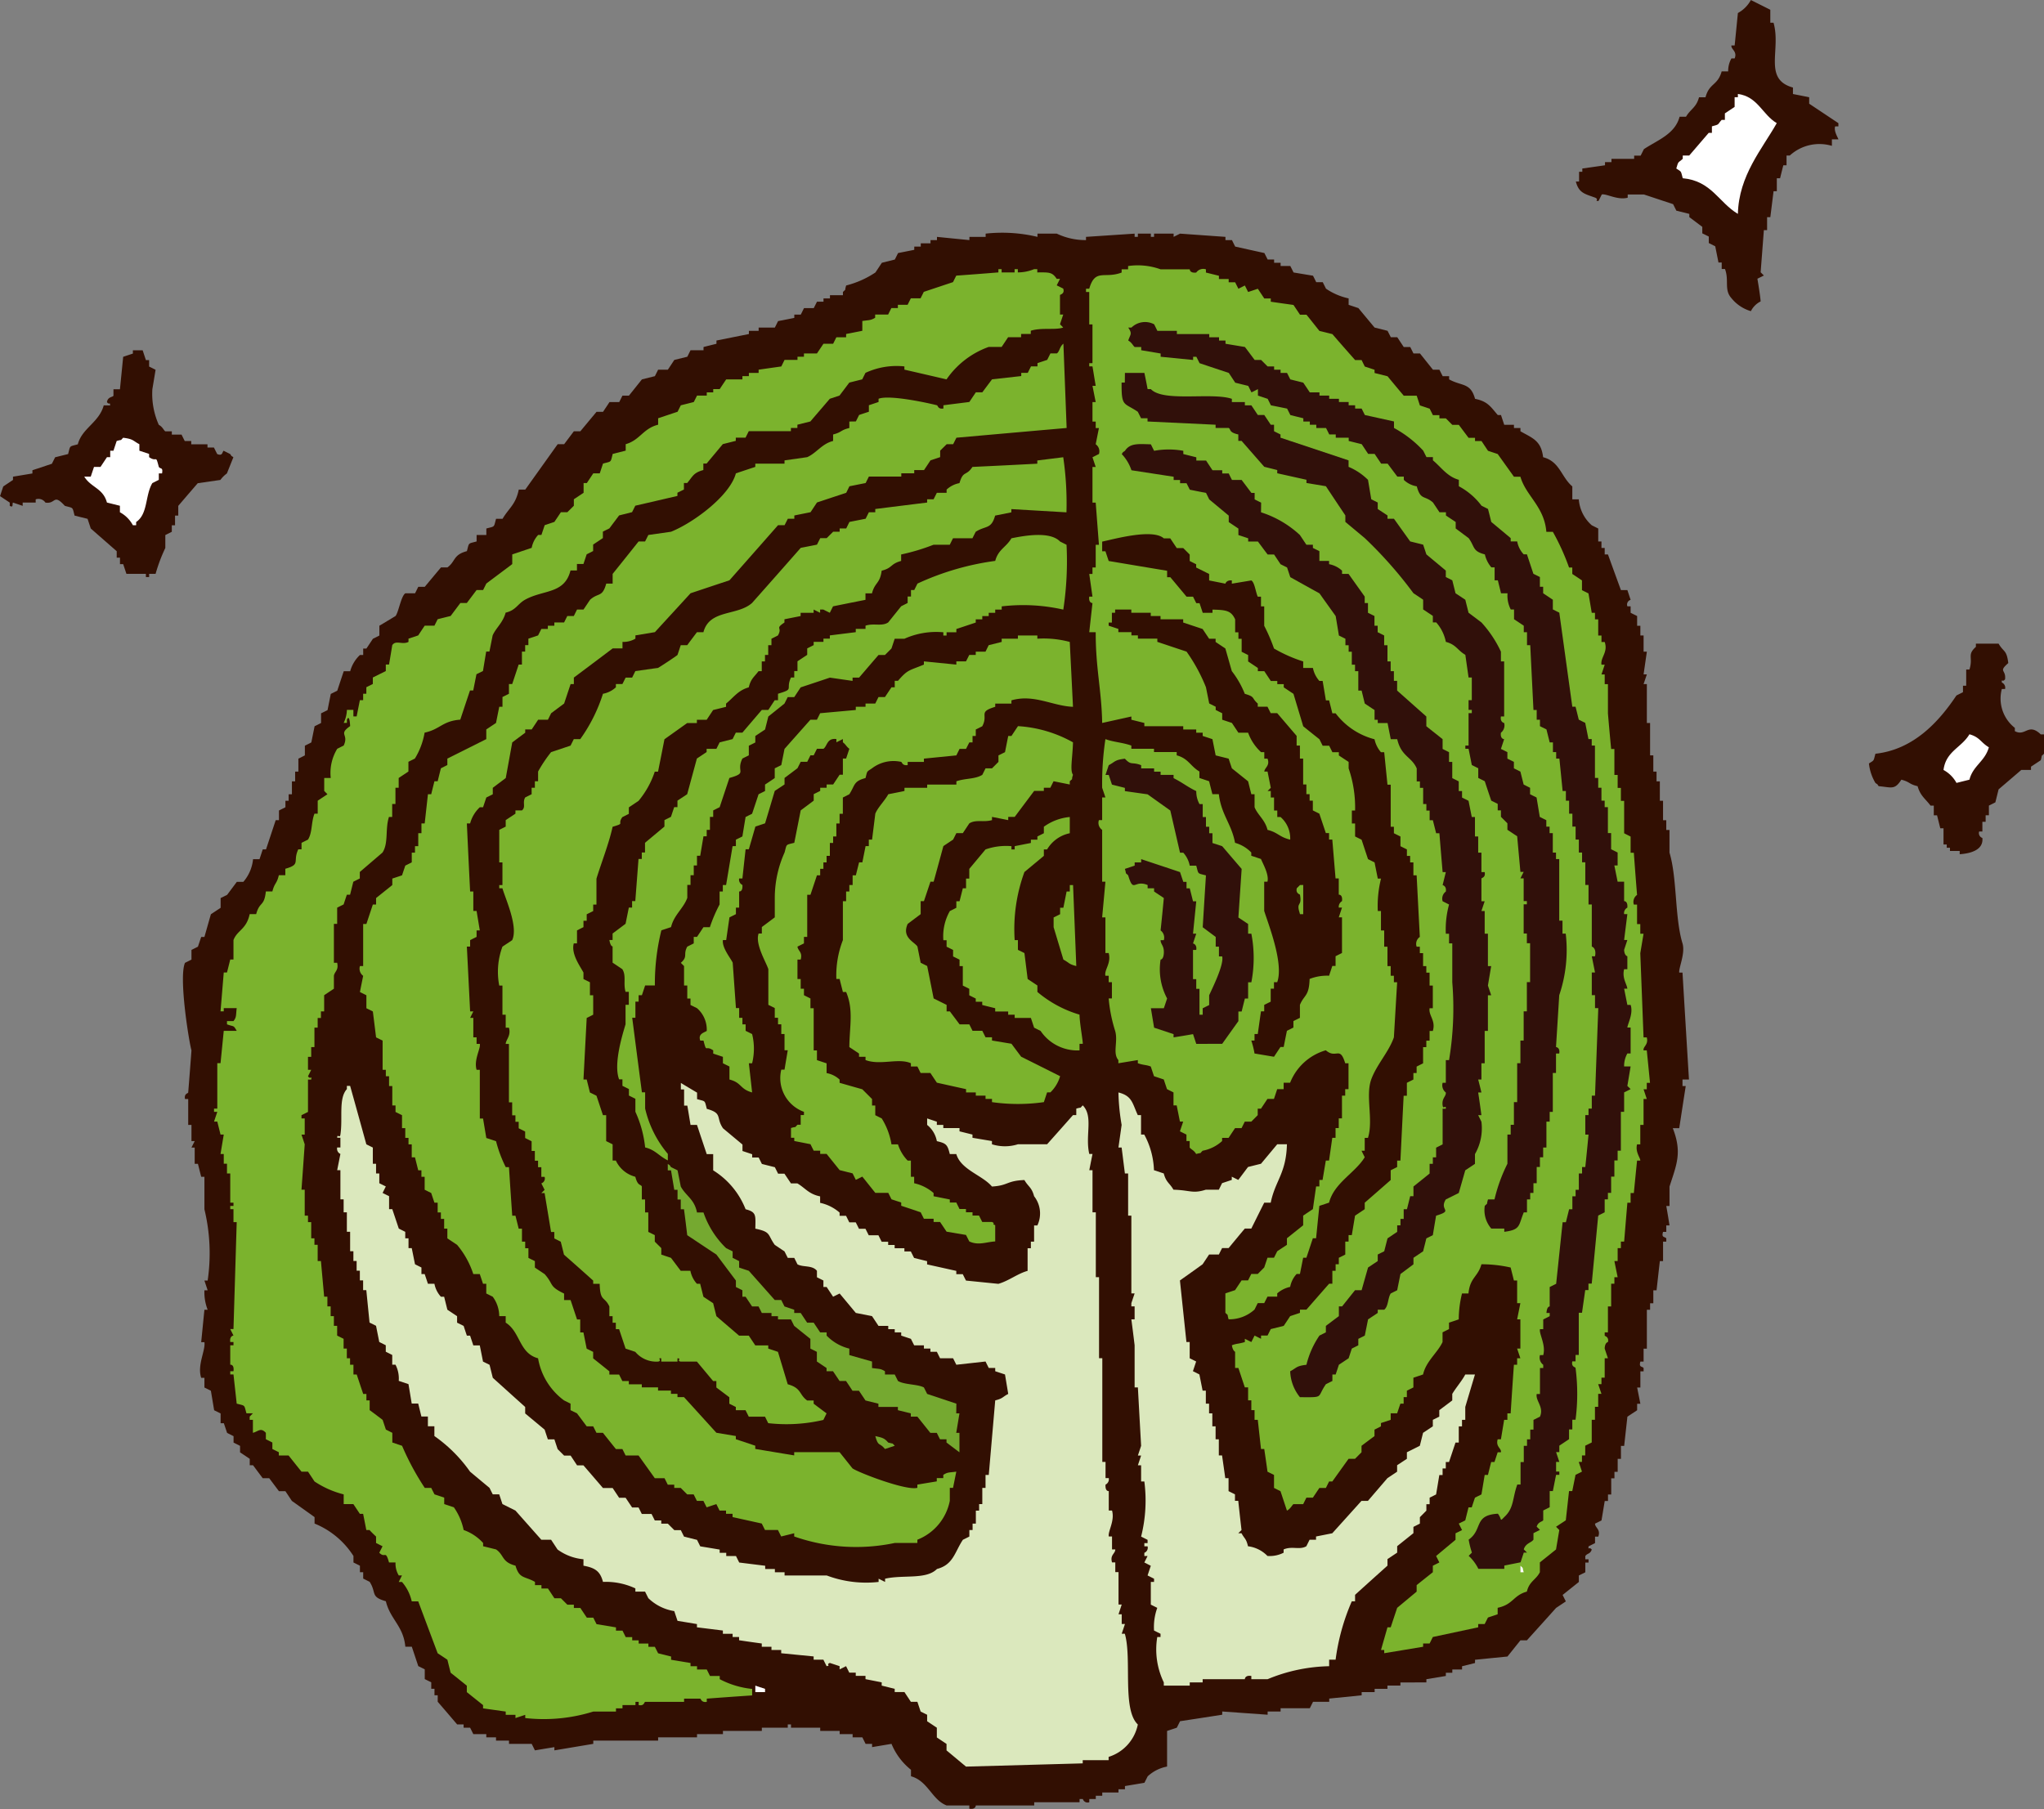
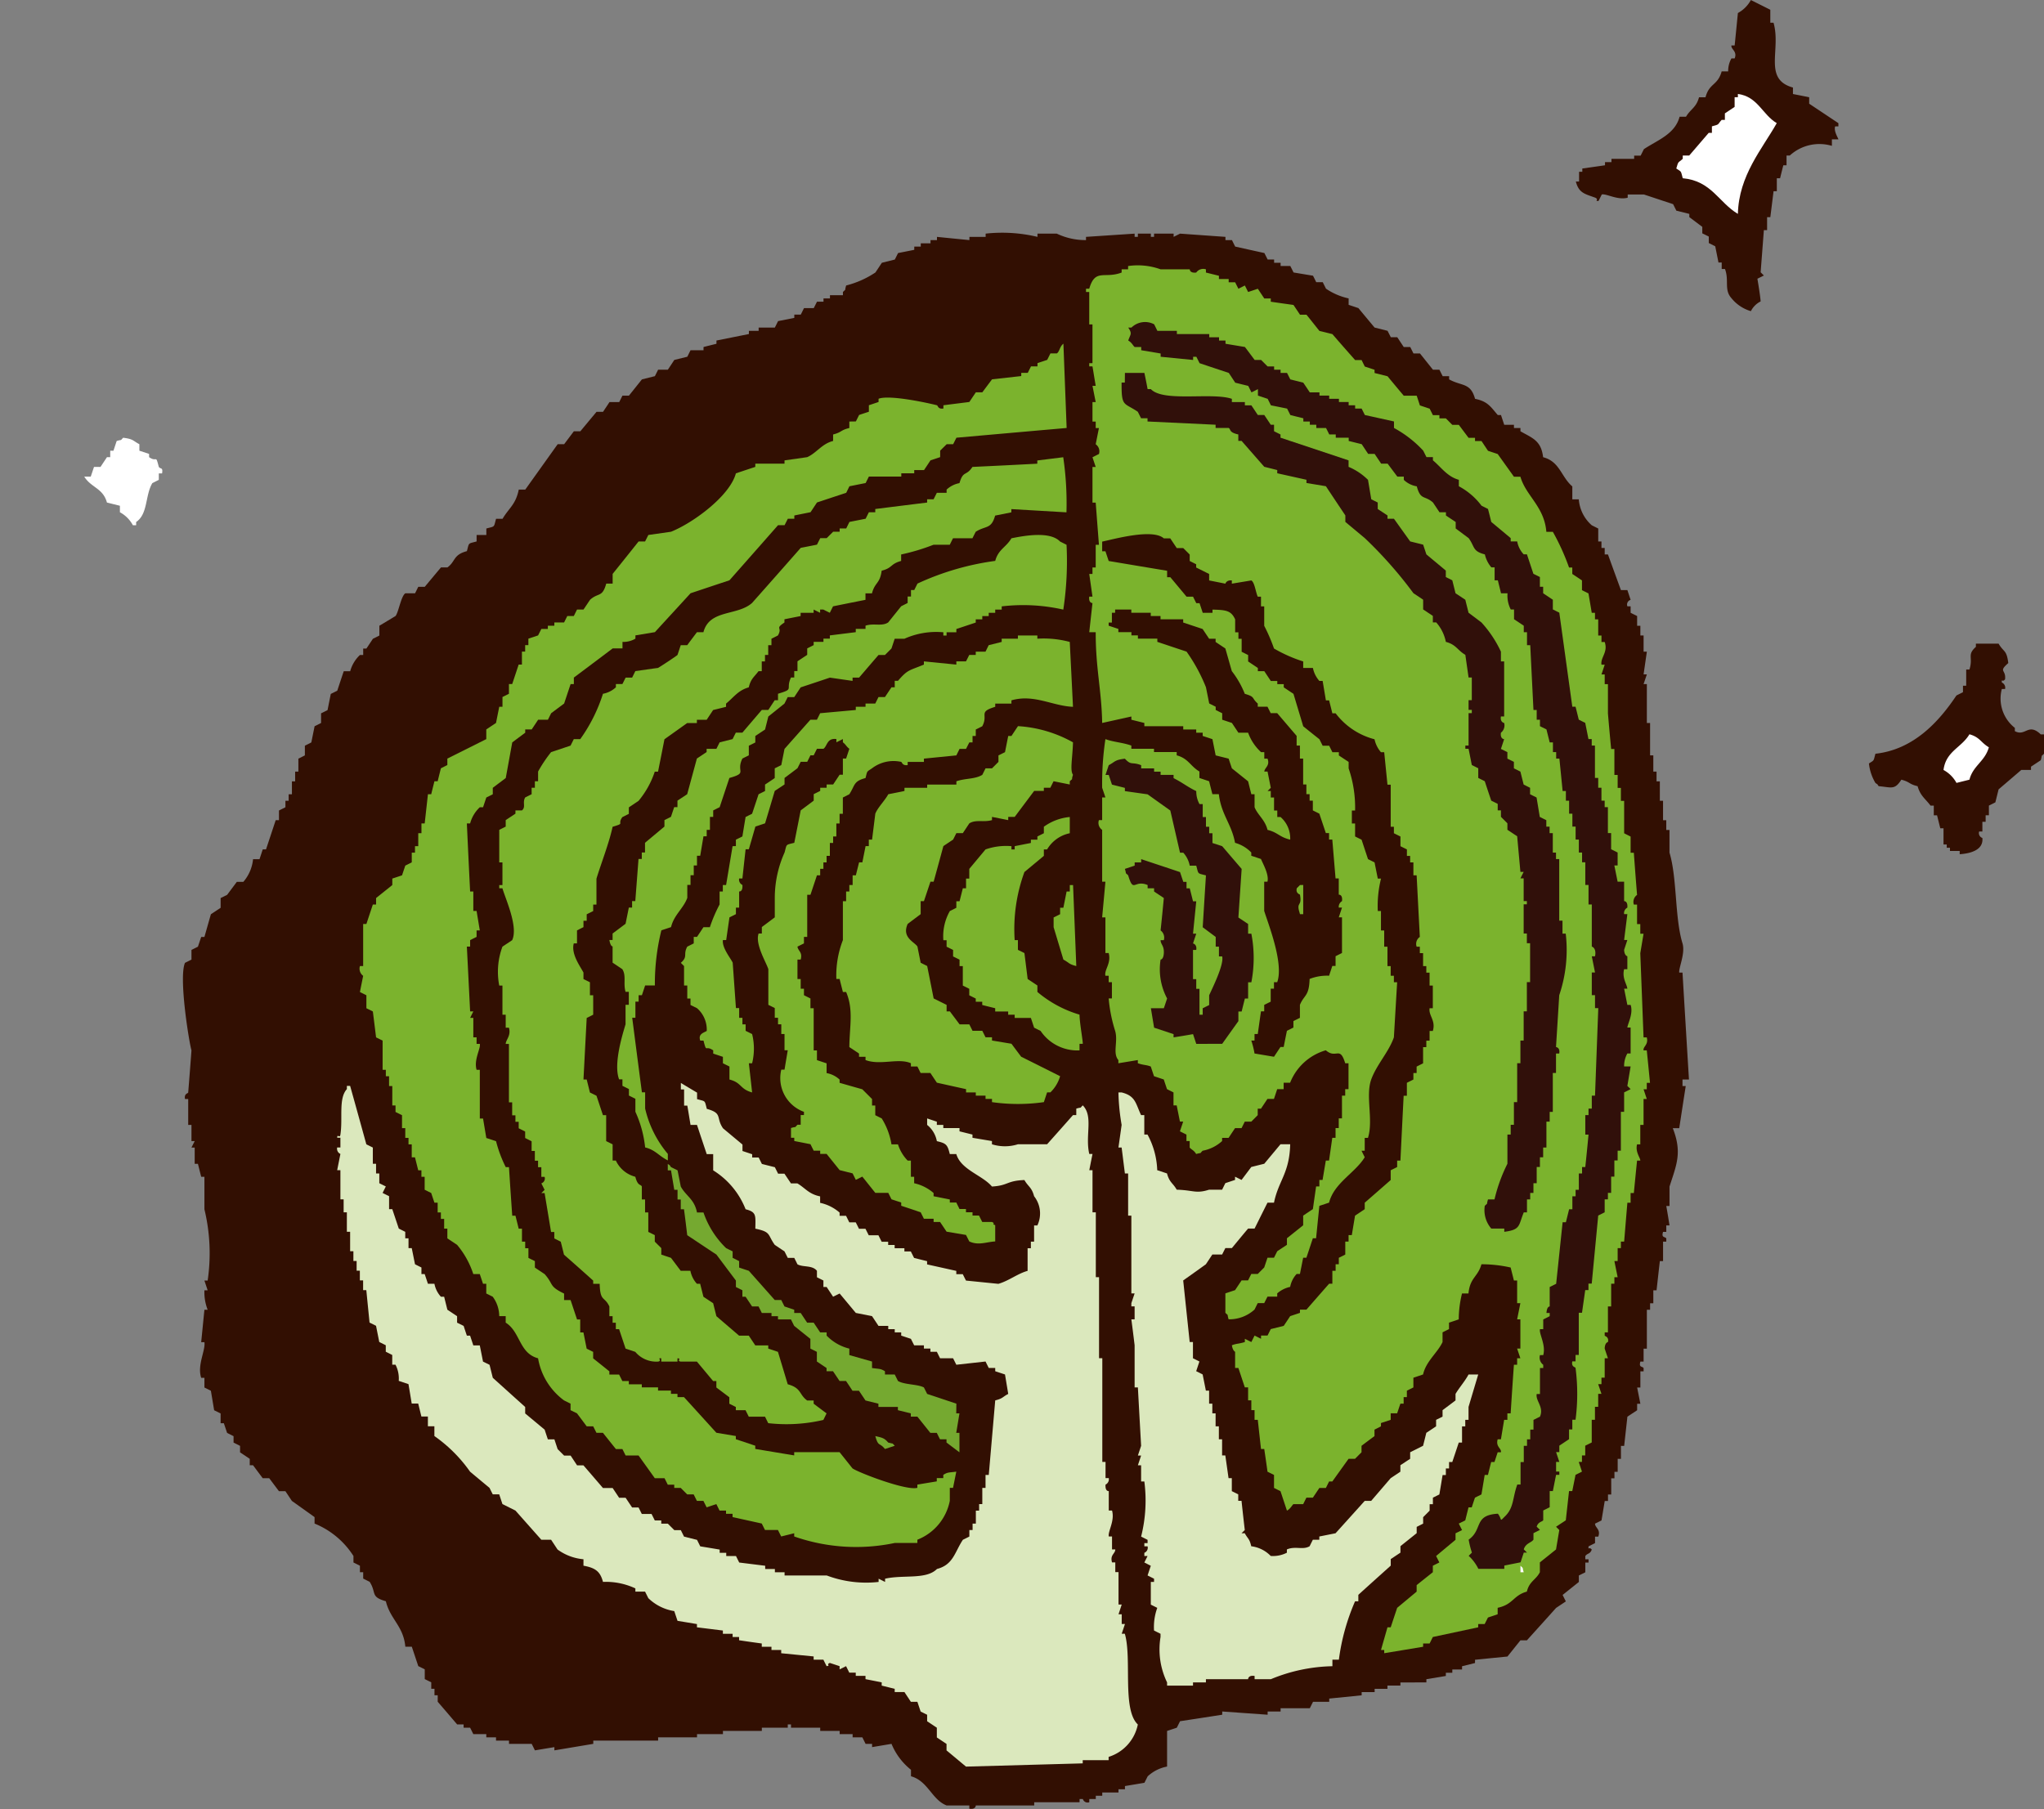
<svg xmlns="http://www.w3.org/2000/svg" width="118.968" height="105.31" viewBox="0 0 118.968 105.31">
  <rect x="0" y="0" width="118.968" height="105.31" fill="#808080" stroke="none" />
  <defs>
    <style>.a{fill:#320f02;}.a,.b,.c,.d,.e,.f{fill-rule:evenodd;}.b{fill:#fff;}.c{fill:#7bb32d;}.d{fill:#31100a;}.e{fill:#dbe8bd;}.f{fill:#75a930;}</style>
  </defs>
  <g transform="translate(-80.942 -94.514)">
    <path class="a" d="M645.192,203.158v.378c.314.062.629.124.945.188v.376l1.7,1.133v.188h-.188c-.1.284.209.735.188.755h-.378v.378a2.553,2.553,0,0,0-2.452.564h-.188v.567h-.188c-.064.252-.126.5-.188.755h-.19v.755h-.19q-.093.757-.188,1.509h-.188v.755h-.188q-.093,1.228-.188,2.454l.188.188-.376.188c0,.011.163.945.188,1.321a1.264,1.264,0,0,0-.567.567,2.271,2.271,0,0,1-1.131-.755c-.445-.492-.124-1.031-.378-1.7h-.19v-.378h-.188c-.062-.314-.126-.629-.188-.943l-.376-.19v-.376l-.378-.188v-.378l-.755-.567v-.188l-.755-.188-.188-.378-1.7-.564h-.943v.188c-.6.158-1.246-.252-1.509-.188l-.188.376c-.267.015.051-.075-.188-.188-.6-.222-.96-.261-1.133-.943h.188v-.567h.188v-.19c.44-.062.883-.124,1.321-.188V207.5h.376v-.188h1.321v-.19h.378c.062-.124.126-.25.188-.376.778-.52,1.813-.87,2.078-1.888h.374c.274-.464.594-.524.757-1.131h.378c.218-.836.708-.669.941-1.509h.378a1.475,1.475,0,0,1,.19-.755h.188c.167-.425-.227-.524-.188-.755h.188l.188-1.888a1.872,1.872,0,0,0,.755-.755c.378.188.755.378,1.131.567v.755h.188c.453,1.58-.624,3.288,1.133,3.773" transform="translate(-459.894 -103.549)" />
    <path class="b" d="M637.361,202.51v.378h-.188l-1.133,1.319h-.376v.19c-.28.261-.244.1-.376.564.323.214.254.12.376.567,1.67.152,2.093,1.411,3.209,2.076.054-2.238,1.413-3.778,2.262-5.283-.84-.5-1.1-1.544-2.262-1.7v.19h-.19v.564l-.567.378v.378h-.188c-.257.278-.092.254-.567.376" transform="translate(-456.78 -100.638)" />
-     <path class="a" d="M598.708,220.619h-.376v.188h-.188v-.188h-1.133c-.062-.186-.126-.376-.188-.564h-.188v-.378h-.19V219.3q-.754-.657-1.509-1.321l-.188-.564c-.252-.062-.5-.124-.755-.188-.137-.522-.053-.423-.566-.567-.684-.746-.511-.09-1.131-.19a.488.488,0,0,0-.567-.188v.188h-.757v.19c-.186-.064-.374-.126-.564-.19-.06.079.045.318-.188.19v-.19l-.566-.376c.062-.188.124-.376.188-.564l.566-.378v-.19l1.131-.188v-.188l1.133-.376.188-.378.757-.188c.137-.522.051-.423.564-.567.248-.945,1.231-1.259,1.509-2.264h.376c-.04-.263-.017.017-.188-.188.038-.321.34-.289.378-.378v-.376h.378c.062-.631.126-1.259.188-1.888.188-.064.376-.126.565-.188v-.19h.569l.188.569h.188v.376c.126.062.252.124.376.188-.062.376-.124.755-.188,1.133a4.4,4.4,0,0,0,.376,2.074c.227.118.282.319.379.378h.378v.19h.566c.06.124.124.25.186.374h.378v.19h.945v.188h.376l.188.378c.333.139.286-.126.378-.19l.378.19c.156.214-.026.028.188.188-.126.316-.252.629-.378.943a1.664,1.664,0,0,0-.378.378l-1.319.19q-.568.657-1.133,1.319v.567h-.188v.564h-.188v.378l-.378.19v.753a9.4,9.4,0,0,0-.567,1.509" transform="translate(-508.71 -92.698)" />
    <path class="a" d="M662.486,208.245v.376l.567.188q.471.568.943,1.133l.755.19c.064.124.128.25.19.374h.376l.376.569h.379l.188.376h.379q.375.471.754.945h.376l.19.376h.376v.188c.744.41,1.244.175,1.51,1.133.75.148.915.477,1.323.943h.186l.188.567h.566v.188h.378v.19c.684.393,1.206.53,1.319,1.509.977.254,1.048,1.146,1.7,1.7v.753h.378a2.224,2.224,0,0,0,.753,1.509l.378.19v.755h.188v.376h.188v.378h.19q.375,1.039.755,2.076h.376l.188.567a.284.284,0,0,0-.188.376h.188v.378l.379.188v.567h.188v.564h.188v.945h.19c-.064.438-.126.881-.19,1.321h.19c-.064.188-.126.378-.19.564h.19v2.266h.188v1.886h.188v.945h.188v.567h.192v1.131h.186v1.131h.188v.567h.188v1.321c.449,1.488.3,3.774.757,5.283.173.584-.227,1.418-.19,1.7h.19q.186,3.111.376,6.226h-.376v.378h.188q-.19,1.225-.378,2.452h-.376c.556,1.426.22,2.119-.19,3.4v1.131h-.188q.1.568.188,1.131h-.188v.378h-.188c-.111.357.111.263.188.378v.188h-.188v1.133H680.6c-.066.567-.128,1.131-.192,1.7h-.188v.755h-.188v.376h-.188v2.266h-.19v.753h-.188c-.1.366.111.257.188.378v.19h-.188v.941h-.188l.188.945h-.188v.378l-.567.374c-.062.569-.126,1.135-.188,1.7h-.188v.757h-.19v.753h-.188v.378h-.188v.943h-.188v.378h-.19c-.062.376-.124.755-.188,1.131l-.376.188c0,.246.344.329.188.757h-.188v.376l-.378.19c-.017.265.015-.015.188.186-.1.278-.252.2-.376.378v.19h.188v.188h-.188v.567l-.376.186v.378l-.945.755c.062.126.126.252.188.376l-.567.378c-.564.631-1.131,1.257-1.7,1.888h-.376q-.378.471-.755.943-.946.093-1.888.188v.19l-.755.188v.188h-.567v.19h-.376v.188l-1.133.188v.188H665.5V289h-.755v.188H664v.19h-.755v.188l-1.888.19v.188h-.943c-.062.126-.126.252-.188.376h-1.7v.188h-.754v.188l-2.643-.188v.188q-1.229.192-2.455.378l-.188.378c-.186.062-.376.126-.567.188v2.074a2.264,2.264,0,0,0-1.129.569l-.19.376-1.133.19v.188h-.376v.186h-.945v.19h-.376v.19h-.378v.188a.288.288,0,0,1-.376-.188h-.19v.188h-2.64v.188h-3.4s0,.248-.376.188v-.188h-1.321c-.862-.331-1.084-1.428-2.076-1.7v-.378a3.747,3.747,0,0,1-1.133-1.509l-1.131.19v-.19h-.378l-.188-.378h-.567v-.188h-.754v-.188H631.73v-.188h-1.7v-.188h-.188v.188h-1.509v.188h-2.264v.188h-1.509v.188h-2.264v.188h-3.774v.19l-2.264.379v-.188c-.378.062-.755.124-1.133.188l-.188-.379h-1.321v-.19h-.755v-.188h-.566v-.188h-.755c-.062-.124-.124-.25-.188-.376h-.378v-.188H610.6c-.378-.441-.753-.883-1.133-1.321v-.378h-.188v-.378h-.188v-.376c-.126-.062-.252-.124-.378-.188v-.567c-.124-.062-.25-.126-.377-.188q-.189-.568-.378-1.131h-.376c-.109-1.206-.881-1.593-1.133-2.645-.921-.265-.526-.477-.943-1.131-.126-.064-.252-.126-.376-.19V282.4h-.19v-.378l-.376-.188v-.378a4.845,4.845,0,0,0-2.264-1.888v-.376l-1.321-.943c-.126-.19-.252-.378-.378-.567h-.376l-.566-.755h-.378c-.188-.252-.374-.5-.564-.755h-.19V275.8l-.564-.378v-.378l-.378-.19v-.374l-.376-.19-.19-.564h-.188v-.569l-.376-.186-.19-1.135-.376-.188v-.564h-.188c-.244-.742.259-1.591.188-2.076h-.188c.064-.631.124-1.257.188-1.888h.188a2.806,2.806,0,0,1-.188-1.131h.188l-.188-.567h.188a10.89,10.89,0,0,0-.188-4.15V259.38h-.188c-.064-.252-.126-.5-.19-.755h-.188v-.945h-.188c.062-.126.126-.252.188-.376h-.188v-.943h-.19v-1.509h-.188c-.054-.329.171-.312.188-.378q.1-1.225.19-2.452c-.154-.545-.746-4.248-.378-5.095l.378-.19v-.564l.376-.188.19-.567h.188c.126-.443.25-.881.376-1.321l.567-.376v-.567l.379-.188q.282-.378.564-.755h.379a2.368,2.368,0,0,0,.566-1.321h.376l.188-.569h.19q.282-.847.564-1.7h.19v-.564c.126-.064.252-.126.376-.188v-.378h.188v-.378h.19v-.753h.188v-.567h.188v-.755l.378-.19v-.564l.376-.19c.064-.314.126-.629.19-.943l.376-.188V232.4l.378-.188c.062-.312.124-.626.188-.941l.378-.19q.186-.568.376-1.131h.376a2.012,2.012,0,0,1,.566-.945h.19v-.376h.188l.376-.567.378-.19V227.3c.314-.188.631-.376.943-.567.18-.239.318-1.154.566-1.319h.567l.188-.378h.377c.314-.378.63-.755.945-1.131h.376c.483-.351.319-.731,1.133-.947.137-.52.054-.421.564-.564v-.376h.567v-.378c.521-.137.423-.053.566-.564h.378c.357-.616.765-.819.943-1.7h.378q.943-1.321,1.886-2.642h.376l.566-.753h.378q.471-.568.943-1.133h.378c.124-.188.252-.376.376-.567h.566l.188-.376h.378l.755-.945.755-.188.188-.376h.567l.376-.569.757-.186.186-.378h.757v-.188c.25-.064.5-.126.753-.188v-.19l1.888-.378v-.186h.567v-.19h.943l.188-.376.945-.188v-.19h.376l.188-.378h.567l.19-.376h.378v-.188h.376v-.188h.755v-.188c.214-.216.075,0,.188-.378a5.508,5.508,0,0,0,1.7-.755c.128-.188.252-.378.378-.567l.755-.188c.062-.128.126-.252.188-.378.316-.062.629-.124.943-.188v-.188h.378v-.19h.567v-.188h.376v-.188c.629.064,1.259.126,1.888.188v-.188h.945v-.188a8.833,8.833,0,0,1,3.017.188v-.188H645.5a3.871,3.871,0,0,0,1.7.376v-.188l2.831-.188v.188h.188v-.188h.755v.188h.188v-.188H652.3v.188l.374-.188,2.643.188v.188h.378c.062.126.124.252.188.378q.85.189,1.7.376c.064.126.126.25.19.378h.376v.188h.378v.188h.565l.19.378,1.131.188c.064.124.126.25.188.376h.379l.188.378a3.727,3.727,0,0,0,1.321.567" transform="translate(-503.049 -96.36)" />
    <path class="c" d="M619.406,226.662h.376c-.006,2.108.346,3.4.376,5.283l1.7-.376v.188l.755.188v.19h2.264v.19h.755v.188h.376v.188c.188.062.378.124.568.188l.188.945.755.188c.062.188.124.376.188.564l.945.757c.062.25.124.5.188.752h.188v.755c.182.455.607.727.755,1.321.6.143.689.421,1.319.567a1.647,1.647,0,0,0-.564-1.319h-.188v-.378h-.188v-.757h-.19v-.376h-.188l.188-.188-.188-.945h-.19c.023-.237.342-.336.19-.753h-.19v-.378h-.188a2.835,2.835,0,0,1-.753-1.131h-.566l-.378-.569-.565-.188v-.378l-.378-.188V231l-.378-.19-.19-.945a9.931,9.931,0,0,0-1.129-2.074c-.569-.188-1.133-.378-1.7-.567v-.188h-1.131v-.19h-.378v-.188H621.1v-.188c-.188-.062-.376-.124-.564-.188V226.1h.188v-.569h.188v-.188h.943v.188h1.131v.19h.569v.19h1.319v.188q.568.189,1.131.376l.378.567h.378v.188l.567.378c.126.438.25.879.376,1.319a5.405,5.405,0,0,1,.755,1.321c.631.186.366.222.755.567V231h.566c.064.126.126.25.188.374h.378c.376.44.753.883,1.131,1.323v.564h.191v.757h.188v1.509h.188v.564h.188v.378h.188v.567l.378.188.379,1.131h.188v.378h.188c.064.755.126,1.509.19,2.264h.186v.945s.24-.026.188.376a.387.387,0,0,0-.188.376h.188l-.188.567h.188v2.076c-.126.062-.25.124-.374.188v.567h-.19l-.188.567a2.769,2.769,0,0,0-1.133.188c-.03,1.026-.318.913-.564,1.509v.755l-.379.188v.378l-.378.19c-.064.312-.126.626-.188.941h-.188l-.376.569-1.133-.19a5.117,5.117,0,0,0-.188-.755h.188v-.378h.188c.062-.438.124-.881.188-1.321h.188v-.376l.378-.188v-.757h.19v-.376h.188c.4-1.1-.539-3.434-.757-4.152v-1.7h.19c.1-.421-.263-1.037-.378-1.321l-.564-.188v-.188a2.078,2.078,0,0,0-.945-.564c-.2-1.1-.806-1.642-.943-2.833h-.376c-.064-.25-.128-.5-.19-.752l-.564-.19v-.378c-.53-.31-.643-.759-1.323-.941v-.19h-1.321v-.19h-1.319v-.188c-.53-.188-1.043-.2-1.509-.376a17.572,17.572,0,0,0-.19,2.831c.064.188.128.376.19.564h-.19v1.321h-.188a.492.492,0,0,0,.188.567v3.019h.19c-.062.693-.126,1.383-.19,2.076h.19v2.076h.19c.165.6-.271.975-.19,1.321h.19v.376h.188v.945h-.188a8.69,8.69,0,0,0,.376,1.888c.182.62-.16,1.3.188,1.7v.186l1.133-.186v.186c.355.12.479.083.753.19l.188.564.569.19c.062.19.126.378.188.564l.378.19v.757h.186c.062.314.126.626.188.941h.19l-.19.567.38.19v.376h.188v.376c.062.1.256.16.376.378.38-.107.162.024.376-.19a2.31,2.31,0,0,0,1.135-.564V256.1h.376c.124-.188.25-.378.376-.567h.379l.188-.378h.378l.376-.378V254.4h.188l.378-.569h.379l.188-.567h.376v-.374h.376a3.178,3.178,0,0,1,2.078-1.89c.618.532.812-.293,1.129.755h.192v1.509h-.192v.378h-.188v1.321h-.188v.567h-.186v.567h-.19c-.062.438-.126.879-.188,1.321h-.188c-.064.376-.126.753-.19,1.131H632.8v.378h-.19c-.062.44-.126.879-.188,1.319l-.565.378v.564l-.945.755v.381l-.565.374-.188.378h-.379l-.19.567-.376.378h-.376c-.064.126-.126.25-.188.376h-.378l-.379.567c-.188.062-.376.124-.564.188v1.131c.214.216.075,0,.188.378a2.18,2.18,0,0,0,1.509-.567c.064-.126.124-.252.188-.376h.376l.19-.376h.567v-.19a1.667,1.667,0,0,1,.753-.378,1.513,1.513,0,0,1,.378-.753h.191l.188-.945h.188c.126-.378.25-.753.376-1.133h.188c.064-.629.126-1.255.19-1.886l.567-.188c.288-1.146,1.52-1.732,2.074-2.642l-.186-.378h.186V256.1h.188c.327-1.033-.154-2.444.19-3.4.314-.866,1.028-1.606,1.319-2.454.064-1.069.126-2.136.19-3.207h-.19v-.376h-.186V246.1h-.188v-1.131h-.19v-.945h-.188v-1.133H636.2a6.624,6.624,0,0,1,.188-1.886H636.2c-.062-.314-.126-.629-.188-.943l-.381-.19c-.126-.376-.25-.755-.374-1.131l-.378-.188v-.757h-.188v-.753h.188a7.015,7.015,0,0,0-.376-2.454v-.376l-.569-.376v-.19h-.376l-.188-.378h-.379l-.188-.376c-.316-.25-.628-.5-.943-.755-.188-.631-.379-1.257-.567-1.888l-.566-.378v-.188h-.376V229.5h-.378l-.378-.569h-.376v-.188l-.565-.378v-.374l-.378-.19v-.755h-.188v-.378h-.19v-.753c-.235-.519-.539-.549-1.319-.569v.188h-.568c-.06-.188-.124-.376-.186-.564h-.19c-.062-.124-.124-.25-.188-.376h-.376l-.945-1.133h-.188v-.376c-1.131-.188-2.266-.378-3.4-.569l-.19-.564h-.19v-.564c.654-.135,2.929-.778,3.587-.19h.376c.126.19.252.378.376.564h.378l.378.378v.376l.376.19v.19c.252.124.5.25.755.376v.376l.945.188s.06-.222.376-.188v.188l1.133-.188c.193.1.261.71.376.945h.188v.564h.188v1.133a9.887,9.887,0,0,1,.569,1.321,8.4,8.4,0,0,0,1.7.753v.378h.565a1.591,1.591,0,0,0,.378.757h.188c.064.374.126.753.19,1.131h.188c.062.252.126.5.188.753h.19a4.141,4.141,0,0,0,2.264,1.511,1.683,1.683,0,0,0,.376.755h.188c.064.631.126,1.257.19,1.888h.188v2.452h.186v.376l.381.19v.564l.376.188v.378h.188v.378h.19v.753h.188c.062,1.2.124,2.392.186,3.585a.491.491,0,0,0-.186.569h.186v.376h.19v.755h.188v.378h.19v.753h.188v1.321h-.188c-.068.428.374.714.188,1.323h-.188v.564h-.19v.376h-.188v.943c-.126.064-.253.126-.377.19v.376h-.188v.378l-.379.19v.753h-.188c-.064,1.257-.126,2.518-.188,3.776h-.19v.376c-.126.064-.252.124-.376.188v.567q-.753.661-1.511,1.321v.376c-.186.126-.376.252-.564.378-.062.378-.126.755-.188,1.131H634.5v.378h-.192v.755l-.376.188v.376h-.186v.38h-.19v.753h-.188c-.441.5-.883,1.007-1.321,1.509h-.376v.188l-.569.19-.376.567-.755.188c-.062.124-.124.25-.188.376h-.378v.188c-.126-.062-.252-.124-.376-.188l-.188.378-.378-.19v.19c-.374.115-.47.077-.755.188.051.329.188.378.188.378v.943h.19c.126.376.25.755.376,1.131h.19v.755h.188v.569h.188v.564h.188c.062.567.124,1.131.188,1.7h.188q.1.664.19,1.321l.379.188v.757l.376.188c.126.376.25.755.376,1.133.2-.1.321-.348.378-.378h.567l.188-.378h.376l.378-.564h.379l.188-.378h.188q.472-.661.945-1.319h.376l.378-.381v-.376c.248-.188.5-.378.755-.564v-.378l.376-.19V272.7l.566-.188v-.378h.376c.062-.186.124-.376.19-.564h.188v-.378h.188v-.376l.379-.19v-.564c.188-.062.374-.126.564-.19.167-.763.834-1.253,1.133-1.886v-.567c.126-.064.25-.124.376-.188v-.376l.567-.19a6.443,6.443,0,0,1,.19-1.509h.376c.09-.934.545-.947.755-1.7a7.74,7.74,0,0,1,1.7.19c.064.252.126.5.19.755h.188v1.321h.188c-.062.314-.126.629-.188.943h.188v1.7h-.188c.062.188.126.376.188.564h-.188v.376h-.188q-.1,1.417-.19,2.831h-.19v.378h-.188c-.062.376-.126.757-.188,1.131h-.188c-.131.438.229.522.188.755h-.188l-.188.569H642.8c-.064.25-.126.5-.188.753h-.19q-.093.568-.188,1.133l-.378.188c-.064.188-.126.378-.188.567h-.188c-.062.252-.126.5-.188.755l-.378.188.19.378-.379.188v.378q-.567.471-1.131.943l.188.376-.378.19v.378c-.314.25-.631.5-.943.753v.378l-1.133.943c-.126.376-.252.757-.376,1.133h-.188q-.189.658-.378,1.321h.188v.188l2.264-.376v-.19h.378l.188-.378,2.64-.564V284.4h.378l.19-.378.565-.19v-.376c.915-.195.893-.718,1.7-.943.139-.6.534-.684.757-1.131v-.569c.314-.252.628-.5.941-.755.064-.376.126-.755.19-1.131l-.19-.19.569-.376c.062-.564.126-1.133.188-1.7h.188l.19-.945.374-.188-.186-.564h.186v-.378h.19v-.567l.379-.188v-1.321h.188v-.755h.188v-.755h.19c-.064-.188-.126-.378-.19-.564h.19v-.378h.188V268.93h.188c-.062-.188-.126-.376-.188-.564.009-.361.188-.378.188-.378.075-.31-.182-.344-.188-.378v-.188h.188v-1.509h.188V264.59h.188v-.378h.19c-.062-.312-.128-.629-.19-.943h.19v-.753h.188v-.378h.19q.093-1.132.188-2.264h.188v-.564h.188c.062-.631.124-1.261.188-1.888h.188c.021-.135-.306-.5-.188-.945h.188v-1.133h.19v-1.509h.188l-.188-.567h.188v-.374h.188c-.062-.631-.124-1.259-.188-1.89h-.188c-.038-.231.3-.316.188-.755h-.188l-.19-4.9c.064-.376.126-.755.19-1.133h-.19v-.564h-.188v-1.133h-.188a.5.5,0,0,1,.188-.564q-.1-1.228-.188-2.454h-.188v-.943l-.376-.19v-1.886h-.19v-.755h-.188v-.757h-.19v-1.509h-.188q-.1-1.036-.188-2.076v-1.7h-.188v-.564h-.188l.188-.567h-.188c-.068-.423.394-.725.188-1.321h-.188v-.378h-.19v-.941h-.188v-.381h-.188c-.064-.376-.126-.753-.191-1.129l-.378-.19v-.567c-.186-.126-.374-.252-.564-.376v-.376h-.188a13.321,13.321,0,0,0-.943-2.078h-.378c-.122-1.479-1.189-2.087-1.51-3.207h-.376c-.314-.44-.631-.881-.945-1.321l-.565-.188-.378-.567h-.378v-.188h-.376l-.567-.755h-.378l-.376-.378h-.376v-.188h-.378c-.062-.126-.126-.25-.188-.376l-.569-.188c-.062-.19-.124-.381-.186-.569h-.755q-.475-.564-.943-1.131l-.755-.19v-.188l-.569-.188-.186-.378h-.378c-.441-.5-.883-1-1.321-1.509-.25-.062-.5-.126-.755-.186-.252-.314-.5-.631-.755-.945h-.376l-.379-.567c-.443-.062-.881-.124-1.321-.188v-.188h-.378l-.376-.567-.565.188-.19-.378-.376.19-.19-.378h-.376V206.1h-.567v-.188l-.757-.188v-.188a.5.5,0,0,0-.564.188c-.389.047-.376-.188-.376-.188h-1.7a3.887,3.887,0,0,0-1.89-.19v.19h-.376v.188c-.992.383-1.539-.263-1.885.943h-.188v.188h.188v1.888h.188V211h-.188v.188h.188c.064.376.124.757.188,1.131h-.188c.064.316.124.631.188.945h-.188V214.4h.188v.378h.188c-.064.316-.126.631-.188.943a.5.5,0,0,1,.188.567c-.126.062-.252.126-.376.19.064.188.124.376.188.564h-.188v2.076h.188q.093,1.228.188,2.454h-.188v1.321h-.188v.376h-.188c.062.438.126.879.188,1.321h-.188c-.051.378.188.376.188.376-.062.564-.126,1.133-.188,1.7" transform="translate(-475.066 -95.344)" />
-     <path class="c" d="M633.215,208.412v.567l-.943.186v.19h-.567l-.188.378h-.564l-.38.567h-.755v.188h-.376v.186h-.754l-.188.381q-.661.093-1.321.188v.188h-.567v.188h-.376v.19h-.945c-.126.188-.252.374-.376.564h-.378v.19h-.376v.188h-.566l-.19.376c-.25.064-.5.126-.755.19l-.188.376c-.376.124-.755.252-1.131.378v.376c-.876.216-1.058.9-1.888,1.133v.376l-.755.19c-.137.52-.051.421-.566.564-.062.188-.126.378-.188.567h-.378l-.376.567h-.188v.567c-.188.124-.378.25-.567.376v.378l-.379.376h-.376q-.189.285-.378.564c-.188.064-.376.128-.564.19l-.19.567h-.188a1.511,1.511,0,0,0-.379.753l-1.131.381v.564c-.5.378-1.007.755-1.509,1.133l-.188.378h-.379c-.188.25-.376.5-.567.753h-.376l-.567.757c-.252.062-.5.124-.755.188l-.188.376h-.567c-.126.188-.252.378-.377.567l-.566.188v.19c-.366.188-.729-.124-.945.188-.06.376-.124.753-.188,1.131h-.188v.378l-.755.376v.376l-.378.19v.378h-.186v.376h-.19c-.064.314-.126.629-.188.945h-.19v-.381h-.376a1.871,1.871,0,0,1-.188.757h.188v-.188c.162-.357.188.376.188.376-.716.5-.056.449-.376,1.133-.126.062-.252.126-.376.188a2.705,2.705,0,0,0-.378,1.7h-.379v.755l.188.19-.567.376v.755h-.188c-.2.511-.113,1.08-.376,1.509l-.378.19v.376h-.188c-.34.716.169.872-.755,1.133v.376h-.378c-.12.517-.246.43-.376.945h-.379c-.1.909-.355.554-.564,1.319h-.378c-.192.9-.714.921-.943,1.509v1.133h-.188c-.062.252-.124.5-.19.755h-.188q-.093,1.132-.188,2.264h.188v-.19h.754c-.053.413,0,.519-.188.757h-.378v.188c.423.158.361.023.566.378h-.754q-.093.943-.188,1.884h-.188v2.645h-.19v.188h.19c-.064.188-.126.378-.19.567h.19l.188.755h.188c-.062.376-.126.755-.188,1.131h.188v.567h.188v.567h.19v1.7h.188v.19h-.188v.188h.188v.755h.188q-.093,3.114-.188,6.226h-.188l.188.378s-.239.017-.188.376h.188v.19h-.188v1.131s.242-.039.188.378h-.188v.188h.188c.062.567.126,1.133.188,1.7.522.137.421.053.567.564h.376l-.188.19v.19h.188v.755c.314-.081.453-.327.754,0v.374l.379.19v.378l.376.188v.188h.566c.252.316.5.629.755.945h.378c.126.188.25.376.376.567a5.464,5.464,0,0,0,1.7.753v.567h.564l.378.567h.19l.186.943h.19c.077.1.376.378.376.378v.376l.378.19c-.064.124-.126.25-.19.376.355.359.351-.2.567.567h.378a1.318,1.318,0,0,0,.188.753h.188l-.188.381h.188a2.558,2.558,0,0,1,.567,1.129h.378q.565,1.514,1.131,3.021c.188.124.379.25.567.378l.188.755q.471.375.943.755v.376l.945.755v.19c.44.06.881.124,1.319.186v.19h.567v.188l.569-.188v.188a9.666,9.666,0,0,0,3.96-.378h1.321v-.186h.379v-.19h.755v-.188h.188v.188c.331.06.308-.169.378-.188h2.264v-.188h.943c.038.009.068.242.378.188v-.188q1.318-.1,2.64-.188v-.378a5.147,5.147,0,0,1-1.886-.567v-.188h-.567l-.188-.376h-.566v-.19h-.379v-.188l-1.131-.188v-.19c-.253-.064-.5-.124-.755-.188l-.19-.376h-.376v-.19h-.566v-.188h-.376v-.188h-.378l-.188-.378h-.379v-.188l-1.131-.188-.19-.378h-.376c-.126-.188-.253-.376-.376-.564h-.378v-.19h-.379l-.376-.376h-.378c-.124-.188-.25-.378-.376-.567h-.378V282h-.376v-.188c-.6-.346-.913-.167-1.133-.945-.817-.214-.652-.616-1.131-.945-.252-.062-.5-.126-.755-.186v-.19a2.768,2.768,0,0,0-1.133-.755,3.57,3.57,0,0,0-.567-1.319l-.564-.19v-.376l-.566-.19c-.064-.124-.126-.25-.19-.376h-.376a15.358,15.358,0,0,1-1.321-2.452l-.567-.19v-.564c-.124-.064-.25-.126-.376-.19l-.188-.564c-.252-.19-.5-.381-.755-.567v-.567h-.19v-.376h-.186c-.128-.381-.254-.755-.378-1.133h-.19v-.567H603.4v-.378h-.188v-.564h-.188v-.567c-.126-.062-.252-.126-.376-.188v-.567h-.19v-.567h-.188v-.567h-.19v-.564h-.188c-.062-.693-.126-1.383-.188-2.076h-.19v-.943h-.188v-.378h-.188v-.943h-.188v-.378h-.19v-1.509h-.188c.064-.881.126-1.76.188-2.643-.062-.188-.124-.376-.188-.564h.188v-.943h-.188v-.19c.126-.062.252-.124.378-.188v-1.886h.188c.038-.265-.036.03-.188-.19.064-.126.126-.25.188-.376h-.188v-.755h.188v-.567h.188v-1.133h.188v-.564h.19V248.6h.188v-.943l.567-.378v-.755c.049-.263.286-.31.19-.755h-.19v-2.264h.19v-.943c.124-.064.25-.126.376-.188.062-.19.124-.378.188-.567h.188l.188-.755.378-.19v-.378q.66-.564,1.321-1.131c.361-.556.145-1.362.376-2.074h.188v-.755h.19v-.945h.188v-.567l.567-.376v-.567l.376-.188a4.26,4.26,0,0,0,.566-1.509c.9-.188,1.032-.678,2.076-.755.188-.569.376-1.133.566-1.7h.188c.062-.316.126-.631.188-.945l.379-.188c.062-.378.124-.757.188-1.133h.188l.188-.943c.21-.46.592-.725.755-1.321.6-.137.695-.511,1.135-.755,1.067-.592,2.292-.316,2.64-1.7h.376v-.378h.378l.188-.564.376-.19v-.376l.567-.378v-.376c.126-.064.254-.126.378-.188.188-.252.376-.5.566-.755l.755-.19c.064-.126.126-.25.188-.376q1.225-.282,2.452-.569v-.186l.378-.188v-.378h.19c.327-.383.351-.594.941-.755v-.378h.19l.943-1.131.755-.19V215.2h.567l.188-.376h2.452v-.188h.378v-.19l.755-.188c.376-.443.757-.881,1.131-1.321l.567-.188c.188-.252.378-.5.569-.755.25-.062.5-.126.752-.188l.188-.378a4.3,4.3,0,0,1,2.266-.376v.188q1.225.282,2.452.567a5.038,5.038,0,0,1,2.452-1.888h.755l.378-.567h.755v-.19h.564v-.186c.618-.2,1.445-.026,1.888-.188l-.188-.19.188-.564h-.188V206.9c.006-.039.293-.062.188-.378l-.378-.188.19-.378h-.19c-.267-.406-.447-.378-1.131-.376v-.188h-.188a2.485,2.485,0,0,1-.945.188v-.188h-.188v.188h-.755v-.188h-.188v.188q-1.225.1-2.452.188c-.064.126-.126.25-.19.378-.567.188-1.131.376-1.7.567l-.188.376h-.566c-.064.126-.126.252-.188.376h-.567v.19h-.379l-.188.378h-.755v.188c-.272.158-.325.126-.755.188" transform="translate(-502.083 -95.208)" />
    <path class="b" d="M592.324,212.246h-.379c.4.646,1.095.669,1.321,1.509l.755.188v.378a1.846,1.846,0,0,1,.755.755h.19v-.188c.695-.464.517-1.55.943-2.264l.376-.19v-.376h.19c.062-.378-.09-.233-.19-.378-.2-.767-.083-.235-.565-.567v-.188l-.566-.188v-.378c-.391-.205-.336-.3-.943-.376-.216.214,0,.075-.378.188l-.188.567h-.188v.376h-.19l-.376.567h-.378Z" transform="translate(-506.1 -89.986)" />
    <path class="d" d="M635.837,212.625V213a6.579,6.579,0,0,1,1.7,1.319l.19.378h.376v.188c.483.4.829.945,1.509,1.133v.376a4.009,4.009,0,0,1,1.321,1.133l.376.188c.066.252.128.5.19.755q.568.471,1.131.943v.19h.378a1.479,1.479,0,0,0,.379.755h.188l.376,1.133.378.186v.567h.19v.378l.564.378v.564c.124.062.25.126.376.188l.757,5.475h.188c.064.248.126.5.188.753.124.062.25.126.376.188.064.314.126.631.188.943h.19v.378h.188v1.886h.19v.569h.188v.753h.188v.378h.188v1.509h.188v.943l.378.188v.755h-.19c.064.316.126.631.19.945h.378v1.131s.222-.021.188.378a.356.356,0,0,0-.188.376h.188c-.062.5-.126,1.007-.188,1.509h.188l-.188.569c.013.346.188.376.188.376v.755h-.188c-.131.509.158.864.188,1.131h-.188l.188.945h.19c.169.5-.169,1.092-.19,1.319h.19v1.509h-.19a1.48,1.48,0,0,0-.188.755h.378l-.19,1.135.19.186-.378.19v1.133h-.19v2.262h-.188v.567h-.19v.943h-.188v.945h-.188v.376H648.1v.755l-.376.188-.378,3.964h-.19v.376h-.188c-.062.44-.126.881-.188,1.321h-.188v2.454h-.188v.376h-.188c-.075.323.177.329.188.376a11.7,11.7,0,0,1,0,3.021h-.188v.564h-.19v.567l-.566.378v.376h-.188l.188.569h-.188v.564h.188v.188h-.188c-.064.314-.126.629-.188.945H644.9v.943l-.376.188v.567c-.049.09-.3.09-.381.376l.19.188-.378.19v.376c-.12.184-.453.2-.564.567l.188.188h-.188l-.188.567-.945.188v.19h-1.51a2.589,2.589,0,0,0-.564-.757l.188-.188a5.005,5.005,0,0,1-.188-.755c.838-.59.272-1.428,1.7-1.509.259.331.083.492.376.19.569-.52.464-1.092.754-1.888h.19V273.2h.188v-.945h.188v-.378h.188v-.567h.188v-.564l.378-.19c.244-.567-.267-.915-.19-1.319h.19v-1.512h.19v-.188a.522.522,0,0,1-.19-.564h.19c.165-.6-.254-1.238-.19-1.509h.19v-.567l.376-.19v-.188h-.188c.026-.4.188-.376.188-.376v-1.133c.126-.062.25-.126.376-.188l.376-3.583h.19l.188-.757h.19v-.755h.188v-.378h.188V256.4h.188v-.376h.188q.1-.946.188-1.888h-.188V253h.188v-.376h.19v-.755h.188l.19-5.095h-.19v-.755h-.188V244.7h.188l-.188-.943h.188c.1-.494-.188-.567-.188-.567v-2.452h-.19v-1.133h-.188v-1.321h-.188v-.567h-.188v-.755h-.188v-.755h-.188v-.753h-.19V234.7h-.188v-.567h-.19q-.093-.943-.188-1.886h-.188v-.378h-.188v-.564H644.9c-.062-.252-.126-.5-.188-.755l-.379-.19v-.376h-.19v-.567h-.188l-.188-3.773h-.188v-.755h-.188v-.376l-.567-.378v-.567h-.19a1.748,1.748,0,0,1-.188-.943h-.378c-.062-.252-.124-.5-.186-.755h-.188v-.755h-.19a1.767,1.767,0,0,1-.378-.755c-.729-.188-.571-.43-.941-.945l-.757-.564v-.378c-.188-.124-.378-.25-.567-.376v-.19h-.376l-.378-.567c-.49-.436-.721-.111-.943-.943a1.411,1.411,0,0,1-.755-.376v-.19h-.378l-.564-.753h-.376l-.381-.567h-.376c-.126-.19-.25-.378-.376-.567l-.757-.188v-.188h-.753v-.19h-.378l-.188-.376h-.567v-.19h-.376v-.188h-.378v-.188l-.755-.188-.19-.376c-.312-.064-.626-.128-.943-.19l-.188-.378-.567-.188v-.378c-.124.064-.25.126-.376.19l-.188-.378c-.252-.06-.5-.124-.757-.186-.126-.19-.25-.381-.376-.569-.565-.188-1.133-.376-1.7-.567l-.188-.374h-.188v.186l-1.89-.186v-.19l-1.131-.19v-.188h-.379c-.085-.053-.164-.263-.376-.376.122-.374.252-.378,0-.755h.188a1.133,1.133,0,0,1,1.321-.19l.188.381H623.2v.186h1.885v.188h.569v.19h.376v.188l1.131.188q.285.378.567.755h.376l.378.378h.378v.188h.376v.188h.376l.19.378.755.19q.189.279.378.564h.565v.188h.566v.188h.567v.188h.565v.19h.378v.19h.378c.062.126.126.25.188.376.565.124,1.133.25,1.7.376" transform="translate(-473.76 -93.572)" />
    <path class="c" d="M627.949,211.951v.378c-.518.12-.43.246-.945.376v.378c-.652.16-.962.7-1.509.943l-1.319.188v.19h-1.7v.188q-.567.186-1.131.376c-.355,1.33-2.518,2.9-3.776,3.4l-1.319.188-.19.378h-.378q-.75.943-1.51,1.888v.564H613.8c-.231.83-.453.5-.945.945l-.378.564H612.1l-.188.378h-.379l-.188.376h-.566v.19H610.4v.188h-.378l-.19.376-.564.188v.378h-.188v.378h-.188v.753h-.19c-.124.378-.25.755-.376,1.133h-.19v.567l-.376.188v.569h-.188c-.062.312-.126.626-.188.941l-.567.378v.564l-2.266,1.133v.376c-.124.064-.25.126-.376.19l-.188.755H603.8c-.064.25-.126.5-.188.755h-.19c-.064.567-.126,1.133-.19,1.7h-.188v.567h-.186v.755h-.19v.376h-.188v.567l-.376.188c-.064.19-.128.378-.19.567l-.566.188v.378l-.945.757v.376h-.188l-.376,1.133h-.188v2.45h-.188a.521.521,0,0,0,.188.569c-.062.312-.126.626-.188.943.126.062.252.124.376.188v.755l.376.188c.064.5.126,1.007.188,1.509l.38.188v1.7h.188v.376h.188v.569h.188v1.131h.188v.378c.126.062.252.126.378.186v.755h.19v.569h.188v.376h.188v.755h.188c.064.25.126.5.19.755h.186v.376h.188v.755l.381.19c.062.188.124.376.188.564h.188v.567h.188v.378h.19v.564h.186v.567l.566.378a5.056,5.056,0,0,1,.943,1.7h.378c.062.186.126.376.188.565h.19v.567l.376.188a1.917,1.917,0,0,1,.378,1.131h.376v.378c.864.541.77,1.777,1.885,2.076a3.841,3.841,0,0,0,1.512,2.452l.378.188v.38l.376.186.565.755h.378l.19.378h.376c.252.316.5.629.754.943h.379l.188.376h.753c.316.443.631.881.945,1.321h.566l.188.378h.378v.188h.376l.378.378h.376l.188.376h.378l.19.378.564-.19.188.378h.376v.188h.38v.19c.565.126,1.131.25,1.7.376l.188.376h.753l.19.378.757-.188v.188a10.911,10.911,0,0,0,5.849.378h1.319v-.19a3.065,3.065,0,0,0,1.888-2.264v-.755h.188l.19-.943c-.428.06-.494.019-.757.188v.188h-.379v.19q-.564.093-1.131.188v.188c-.648.182-3.417-.883-3.776-1.133-.248-.312-.5-.629-.752-.943h-2.64v.188c-.757-.124-1.51-.25-2.266-.376v-.188l-1.131-.378v-.186l-1.133-.19q-.943-1.039-1.886-2.076h-.378v-.188h-.379v-.19h-.752v-.188h-.945V268h-.755v-.19h-.376l-.19-.378h-.567v-.188q-.468-.379-.943-.755v-.378l-.378-.188-.188-.943h-.188v-.755H612.1q-.189-.568-.376-1.131h-.378v-.378c-.906-.436-.59-.524-1.131-1.131l-.569-.381v-.376l-.376-.188v-.564h-.188v-.381h-.188v-.755h-.19c-.062-.25-.124-.5-.188-.755h-.188q-.1-1.414-.19-2.829h-.188a7.463,7.463,0,0,1-.564-1.509l-.567-.188-.19-1.133h-.188V249.69h-.188c-.173-.586.252-1.253.188-1.509h-.188V247.8h-.19v-1.131h-.186l.186-.378h-.186l-.19-3.773h.19v-.378c.124-.062.25-.124.376-.188v-.376h.188c-.064-.376-.126-.755-.188-1.133h-.19V239.31h-.186q-.1-1.979-.19-3.962h.19a1.986,1.986,0,0,1,.565-.943h.188l.19-.567.376-.188v-.376l.755-.569c.126-.691.252-1.383.378-2.074.252-.19.5-.376.755-.564v-.19h.376l.376-.567h.569l.188-.378c.25-.188.5-.374.755-.564l.378-1.133h.188v-.378c.753-.564,1.509-1.131,2.262-1.7h.569v-.376a1.386,1.386,0,0,0,.753-.19V224.4l1.133-.188c.691-.755,1.386-1.509,2.076-2.264q1.132-.378,2.264-.755,1.414-1.6,2.829-3.209h.381c.062-.126.126-.25.188-.374h.378v-.19c.312-.064.626-.126.943-.19l.376-.567c.564-.188,1.133-.376,1.7-.562l.188-.381c.312-.062.626-.126.943-.188l.19-.378h1.886v-.188h.753v-.188h.569c.126-.188.252-.376.376-.567l.564-.188v-.378l.381-.376h.376c.064-.126.126-.252.19-.376q3.2-.285,6.414-.567l-.188-4.907c-.222.173-.212.438-.378.567h-.378c-.062.126-.126.252-.188.376-.188.064-.378.126-.565.188v.19h-.378l-.188.376h-.379v.188l-1.7.19c-.19.252-.376.5-.565.755h-.378l-.379.564-1.509.19v.19c-.327.051-.314-.175-.379-.19-.513-.133-2.766-.624-3.395-.378v.188l-.564.19v.378c-.19.062-.381.124-.569.188l-.188.376Z" transform="translate(-497.572 -92.898)" />
    <path class="d" d="M620.377,208.217h1.133q.1.471.188.943h.188c.727.776,3.553.171,4.716.567v.188h.757v.19h.378c.126.188.25.376.376.564h.376l.378.567h.19v.378l.376.188v.188l3.962,1.321v.376a3.564,3.564,0,0,1,1.131.757c.064.376.126.755.19,1.131l.376.188v.378l.569.376v.19h.374l.945,1.321c.252.062.5.124.755.188.062.186.126.376.188.567.376.314.757.629,1.131.943v.376l.378.19.188.755.569.376c.062.252.126.5.188.755l.752.567a6.693,6.693,0,0,1,1.133,1.7v.567h.188v3.207h-.188c-.058.34.188.378.188.378a.542.542,0,0,1-.188.567c-.054.37.188.376.188.376l-.188.567.376.188v.378l.379.188v.378l.378.188.19.755c.124.062.248.126.374.188v.378l.378.188.188,1.131c.126.062.252.126.379.19v.376h.19v.378h.188v1.131h.186v.378h.188v3.585h.19v.755h.188a8.214,8.214,0,0,1-.378,3.585q-.093,1.507-.188,3.019s.248.013.188.376h-.188v1.133h-.186v2.264H645.1v.567h-.19v1.509h-.19v.567h-.188v.564h-.188v.945h-.19v.564h-.188v.378h-.188v.755h-.186c-.316.77-.171,1.009-1.135,1.133v-.19H641.7a1.642,1.642,0,0,1-.378-1.321c.214-.214.075,0,.188-.376h.378a9.4,9.4,0,0,1,.752-2.076v-1.7h.19v-.567h.188v-1.321h.19v-2.264h.188v-1.321h.19v-1.7h.186v-1.7h.188v-2.264h-.188v-.567h-.186v-1.7h.186v-.188h-.186v-1.321h-.19l.19-.378h-.19c-.062-.691-.126-1.381-.188-2.074l-.569-.378v-.376l-.376-.378v-.376h-.188v-.378l-.376-.188c-.128-.376-.254-.755-.378-1.131l-.378-.19v-.564c-.126-.064-.252-.126-.376-.19q-.093-.471-.188-.943h-.188v-.188h.188v-1.888h.188v-.19h-.188v-.564h.188v-1.321h-.188c-.062-.44-.126-.881-.188-1.319-.466-.271-.528-.594-1.135-.755a2.411,2.411,0,0,0-.562-1.133H638.3v-.378l-.565-.376v-.567l-.564-.376a24.44,24.44,0,0,0-2.833-3.209l-1.131-.943v-.378c-.379-.564-.755-1.131-1.133-1.7l-1.131-.188v-.188l-1.7-.378v-.188l-.757-.19-1.321-1.509h-.188V211.8c-.58-.124-.417-.31-.565-.378h-.757v-.188l-3.962-.188v-.188h-.376c-.064-.126-.126-.252-.19-.378-.817-.556-.956-.261-.943-1.7h.188Z" transform="translate(-473.961 -91.995)" />
    <path class="a" d="M643.364,223.889c-.517-.122-.43-.246-.945-.378-.391.614-.569.443-1.319.378-.161-.214.023-.028-.19-.188a2.812,2.812,0,0,1-.378-1.133c.325-.212.256-.12.378-.567,2.238-.244,3.709-1.886,4.716-3.393l.38-.19v-.378h.188V217.1h.188c.229-.731-.158-.845.376-1.321v-.188h1.321c.3.517.466.34.565,1.131-.6.528-.122.355-.188.945-.163.21-.2-.079-.188.188a.326.326,0,0,1,.188.376h-.188a2.165,2.165,0,0,0,.757,2.264v.19c.626.336.772-.511,1.509.188h.188V222c-.216.216-.075,0-.188.378l-.569.376v.19H649.4q-.661.568-1.321,1.131l-.188.757-.376.188v.564h-.19v.378h-.19v.567h-.188a.3.3,0,0,0,.188.376c.073.682-.65.9-1.319.945v-.19h-.567v-.188h-.188v-.188h-.188v-.943h-.188l-.188-.757h-.19v-.564h-.19c-.308-.411-.59-.56-.753-1.133" transform="translate(-450.812 -83.608)" />
-     <path class="d" d="M628.3,214.13a6.007,6.007,0,0,1,2.262,1.321l.378.567h.379v.186l.378.188v.569h.564v.188a1.529,1.529,0,0,1,.755.378v.188h.378c.312.44.629.881.941,1.321v.376h.19v.567l.378.188v.567h.186v.376l.378.19v.567h.193v.943h.186v.567h.188v.567h.188v.564q.853.757,1.7,1.509v.567c.314.252.631.5.947.753v.569l.374.188v.567h.188v.943l.378.19v.564H640v.378l.378.188.188.943h.186V233h.188v.943h.188v1.131h.19c.062.323-.173.323-.19.378v1.319h.19l-.19.569h.19v1.321h.188v1.886h.19c-.062.378-.128.755-.19,1.133l.19.564h-.19v2.076h-.188v1.886h-.19v.945h-.188c.066.252.128.5.188.755h-.188q.1.661.188,1.319h-.188l.188.381a3.013,3.013,0,0,1-.376,1.886v.567c-.186.126-.374.252-.565.376l-.378,1.321c-.25.126-.5.25-.755.376-.408.658.488.622-.564.945-.066.378-.128.755-.19,1.133l-.378.188c-.06.252-.126.5-.188.753-.188.126-.374.254-.562.378v.378l-.757.567c-.062.312-.128.629-.19.943l-.376.188c-.173.267-.131.744-.378.945h-.378v.188l-.564.376c-.062.314-.126.631-.19.943-.122.064-.25.128-.377.19v.376l-.378.19-.186.564-.567.378c-.062.188-.124.378-.188.567h-.19v.376l-.378.19c-.556.8-.062.761-1.51.755a2.52,2.52,0,0,1-.567-1.509c.393-.207.338-.306.945-.378a5.188,5.188,0,0,1,.757-1.7l.374-.188v-.376c.254-.188.5-.378.757-.567v-.567h.188c.25-.314.5-.629.753-.943h.383q.186-.661.374-1.321l.564-.376v-.381l.378-.188c.064-.25.126-.5.193-.753l.562-.378v-.378h.19v-.376h.188V254.7h.19l.188-.757h.19v-.564c.312-.252.624-.5.941-.757v-.564h.188v-.378h.19v-.564l.379-.19V248.85h.186c.017-.267-.152.075-.186-.19-.06-.43.212-.524.186-.755a.529.529,0,0,1-.186-.564h.186V246.02h.188a18.43,18.43,0,0,0,.188-4.53v-2.264h-.188v-.564h-.188a5.5,5.5,0,0,1,.188-1.7c-.124-.064-.25-.126-.374-.19a.511.511,0,0,1,.186-.564c.053-.327-.186-.376-.186-.376l.186-.757h-.186c-.064-.753-.128-1.509-.188-2.262h-.19l-.19-.757h-.188v-.564h-.19v-.378h-.188v-.943h-.188v-.376h-.186v-.757c-.3-.688-.9-.686-1.135-1.7h-.376c-.062-.312-.124-.626-.186-.941h-.571v-.188h-.186v-.569c-.19-.124-.378-.25-.569-.376-.06-.25-.122-.5-.184-.755h-.193v-1.131h-.19V223h-.188v-.755H633.4v-.376h-.188v-.378l-.379-.188c-.062-.378-.124-.755-.188-1.133-.314-.44-.631-.881-.943-1.321q-.853-.471-1.7-.945-.093-.279-.186-.564c-.128-.062-.25-.124-.379-.188l-.378-.567h-.376c-.19-.252-.376-.5-.564-.755h-.567v-.188l-.569-.188v-.378l-.562-.378v-.376l-1.135-.943c-.062-.128-.124-.252-.186-.378-.316-.062-.629-.124-.945-.188l-.19-.376h-.376v-.19h-.374v-.188l-2.457-.378a2.523,2.523,0,0,0-.566-.943c.16-.214-.024-.028.188-.188.3-.451.746-.4,1.509-.378l.188.378a4.686,4.686,0,0,1,1.7,0v.188l.757.19v.188h.567c.124.188.248.376.374.564h.567v.19h.38c.06.126.122.252.188.376h.562l.569.755h.188v.378c.124.062.25.126.378.188Z" transform="translate(-473.962 -89.792)" />
    <path class="c" d="M630.078,212.021a1.5,1.5,0,0,0-.753.378v.188h-.569c-.062.124-.126.25-.188.376h-.376v.19q-1.511.186-3.019.376v.188H624.8l-.188.378-.943.186-.188.381H623.1v.188h-.378l-.378.376h-.374l-.19.378c-.314.062-.631.126-.945.186Q619.42,217.4,618,219c-.864.765-2.476.359-2.829,1.7h-.378c-.188.252-.379.5-.564.755h-.378l-.188.567c-.049.06-1.054.72-1.131.755l-1.324.188-.186.378h-.378l-.188.374h-.38v.19a1.5,1.5,0,0,1-.753.378,9.392,9.392,0,0,1-1.321,2.64h-.376l-.188.378-1.133.378a8.062,8.062,0,0,0-.757,1.131v.567h-.188v.376h-.188v.378c-.126.062-.252.126-.376.188-.175.308.056.547-.188.755h-.378v.188c-.19.126-.378.25-.567.376v.378c-.126.064-.252.126-.376.19V234.1h.186v1.321h-.186v.188h.186c.156.571.935,2.224.567,3.019l-.567.378a4.192,4.192,0,0,0-.186,2.264h.186v1.7h.19v.755h.188c.135.47-.184.7-.188.945h.188v3.4h.188v.755h.19v.378h.19v.376l.376.19v.376c.124.064.25.126.376.19v.564h.188v.567h.188v.378h.19v.564h.19a.3.3,0,0,1-.19.378l.19.376-.19.19h.19q.189,1.132.376,2.264h.188v.376l.376.19c.064.25.126.5.188.755.569.5,1.133,1,1.7,1.509v.188h.378c.026,1.063.28.708.564,1.319v.567h.188v.378h.188v.376h.19q.189.567.378,1.133l.564.188a1.594,1.594,0,0,0,1.324.567c.263-.034-.075-.239.188-.19v.19h.943v-.19c.267,0-.073.143.188.19h.943l.945,1.133h.188v.374l.755.569v.376l.378.19v.188h.565c.062.124.126.25.188.376h.945l.188.378a9.429,9.429,0,0,0,3.209-.188c.062-.126.124-.252.186-.381q-.375-.279-.752-.564v-.188h-.378c-.485-.351-.316-.721-1.131-.943-.188-.629-.379-1.259-.569-1.888l-.564-.188v-.188h-.755l-.378-.567h-.565c-.44-.378-.883-.755-1.321-1.133-.062-.25-.126-.5-.188-.755l-.567-.376-.19-.755h-.188a1.548,1.548,0,0,1-.379-.755h-.564l-.567-.755c-.188-.064-.378-.126-.564-.188v-.378l-.378-.376V255.8l-.378-.188v-1.133h-.188v-.755h-.188v-.755c-.071-.15-.237-.009-.379-.567a1.727,1.727,0,0,1-1.133-.943h-.188v-.945c-.126-.062-.25-.126-.376-.186v-1.512h-.188c-.126-.376-.25-.755-.376-1.131l-.381-.188c-.062-.254-.124-.5-.188-.755h-.188q.093-1.793.188-3.585l.378-.19v-1.131h-.19v-.757c-.124-.062-.25-.126-.376-.186v-.378c-.175-.346-.735-1.075-.564-1.7h.188v-.755c.126-.064.25-.128.376-.19V237.5h.188v-.378l.378-.188v-.376h.19v-1.509c.274-.9.731-2.055.94-3.021.768-.231.24-.113.569-.564l.376-.19v-.376c.19-.126.376-.252.564-.378a5.246,5.246,0,0,0,.945-1.7h.19q.189-.943.374-1.888l1.323-.943h.564V225.8h.569l.376-.569c.25-.06.5-.124.753-.186v-.188c.44-.357.7-.774,1.321-.945.122-.507.308-.592.569-.943h.188V222.4h.188v-.376h.188v-.567h.188v-.378l.376-.188c.291-.509-.207-.363.381-.755v-.188c.314-.064.629-.126.941-.188v-.19h.757v-.188l.378.188v-.188h.188c.124.064.25.126.376.188l.188-.376c.631-.128,1.257-.254,1.888-.378v-.376h.378c.171-.665.46-.539.565-1.321.648-.163.487-.391,1.133-.567v-.376a12.157,12.157,0,0,0,1.885-.567h.945l.188-.378h1.131l.19-.376c.584-.374.906-.133,1.131-.943l.945-.19v-.188l3.207.188a18.413,18.413,0,0,0-.188-3.207l-1.509.188v.188q-1.889.1-3.776.188c-.372.567-.532.18-.755.945" transform="translate(-493.287 -89.383)" />
    <path class="b" d="M644.071,220.7c.212-.825.9-1.058,1.131-1.886-.464-.271-.526-.592-1.131-.757-.466.785-1.366.977-1.509,2.078a1.868,1.868,0,0,1,.755.753Z" transform="translate(-448.501 -80.797)" />
    <path class="c" d="M628.7,214.141a15.72,15.72,0,0,0-4.528,1.321l-.188.376h-.19v.378H623.6v.376l-.376.19-.757.943c-.376.246-.842.026-1.319.188v.188h-.567v.19l-1.509.188v.188H618.7v.188h-.569v.19l-.376.188v.378c-.188.124-.378.25-.567.376v.567H617v.376h-.19c-.333.714.227.654-.755.945v.376h-.19c-.126.188-.25.378-.374.567h-.38c-.376.44-.755.881-1.129,1.321H613.6c-.062.126-.126.25-.188.376l-.755.19-.188.376H611.9v.188l-.567.378-.564,2.076-.567.376v.378h-.19l-.188.564-.379.19v.376c-.374.314-.754.629-1.131.945v.564h-.188v.378h-.19q-.093,1.225-.188,2.452h-.186v.378h-.19l-.19.943-.755.567v.376h-.188c.075.417.184.357.188.378v.943l.566.378c.242.387.045.815.188,1.319h.19v.755h-.19v1.133c-.15.519-.723,2.292-.376,3.207H607v.378l.378.188v.378c.126.062.252.124.376.188v.755a6.619,6.619,0,0,1,.567,2.076c.6.145.8.5,1.321.755v-.378a6.3,6.3,0,0,1-1.321-2.64v-.945h-.188q-.285-2.168-.564-4.34h.186V239.8h.188v-.376h.19l.188-.567h.567a12.969,12.969,0,0,1,.378-3.209c.186-.062.376-.124.564-.188.165-.706.712-1.071.945-1.7v-.755h.188v-.567h.188v-.567h.188v-.564h.188c.064-.378.126-.755.19-1.133h.188V229.8h.188v-.757h.19v-.376c.126-.062.25-.126.376-.188q.282-.85.566-1.7c1.1-.314.363-.333.757-1.131.124-.064.248-.126.374-.188V224.9l.378-.188v-.378l.567-.376.19-.757.941-.755.188-.376H617l.374-.566c.566-.188,1.135-.376,1.7-.567l1.321.19v-.19h.377c.378-.44.754-.881,1.133-1.319h.376l.378-.378.188-.567h.567a4.507,4.507,0,0,1,2.264-.376v.188h.188v-.188h.569v-.19l1.129-.376v-.188h.381v-.19h.374v-.188h.378v-.188h.378v-.188a10.586,10.586,0,0,1,3.585.188,18.852,18.852,0,0,0,.188-3.774l-.378-.19c-.571-.6-2.018-.353-2.829-.188-.312.53-.763.641-.945,1.321" transform="translate(-489.83 -86.975)" />
    <path class="c" d="M609.883,232.348h-.378l-.376.567h-.19v.378c-.126.064-.252.126-.376.188-.259.468.06.564-.376.943l.188.188v1.133h.188v.757h.188v.376l.378.186a1.65,1.65,0,0,1,.567,1.323c-.167.109-.517.171-.378.564h.188c.2.765.083.235.567.569v.188l.564.188v.376l.381.188v.757c.727.188.592.552,1.319.753q-.093-.847-.19-1.7h.19a3.528,3.528,0,0,0,0-1.7l-.378-.188v-.376h-.186v-.381h-.19v-.567h-.188q-.093-1.318-.188-2.64c-.088-.22-.641-.874-.569-1.321h.19c.064-.44.126-.879.19-1.319l.376-.188v-.381h.188v-.941s.222.043.19-.378a.344.344,0,0,1-.19-.378h.19c.06-.564.124-1.131.186-1.7h.188q.192-.658.381-1.321l.564-.188c.19-.629.376-1.259.564-1.888.19-.124.381-.25.569-.376v-.378q.378-.282.753-.567c.064-.124.126-.25.188-.374h.38l.188-.378h.188l.19-.378h.376c.225-.148.2-.644.755-.567v.188l.378-.188v.188c.19.148.184.233.376.378l-.188.567h-.188v.943h-.19l-.376.567h-.38v.19H616.3v.186l-.378.188v.378l-.757.567q-.186.943-.374,1.888c-.524.135-.423.051-.566.564a6.479,6.479,0,0,0-.569,2.642v1.133c-.25.188-.5.378-.753.564v.378h-.188c-.218.616.445,1.68.566,2.076v2.076l.374.186v.567h.19v.381h.19v.564h.188v.945h.188c-.062.376-.126.753-.188,1.129h-.188a2.087,2.087,0,0,0,1.319,2.456v.186h-.19v.567h-.188c-.214.216,0,.075-.376.188v.569h.19v.188l.943.186.188.378h.378v.188h.374c.252.316.507.631.757.943.252.064.5.126.755.19l.188.376.378-.188.755.945h.755c.064.126.126.25.188.376l.566.188v.188q.564.189,1.133.381l.188.376h.564v.188h.378l.378.564,1.129.19.192.378c.543.25.977.03,1.509,0v-.945c-.25-.1.053-.079-.19-.188h-.565l-.19-.376h-.376v-.188h-.381v-.19h-.376l-.186-.378h-.378V248.2l-.945-.188v-.188a2.548,2.548,0,0,0-1.131-.569v-.376h-.19v-.943h-.188a2.393,2.393,0,0,1-.564-.945h-.378a4.1,4.1,0,0,0-.567-1.509c-.126-.062-.25-.126-.376-.188v-.564h-.188v-.378l-.567-.567c-.442-.124-.881-.25-1.321-.376v-.188a1.484,1.484,0,0,0-.757-.378v-.567c-.186-.064-.374-.126-.562-.188v-.564h-.19v-2.457h-.188V236.5l-.378-.19v-.378h-.19v-.564h-.188v-1.133h.188c.12-.443-.156-.494-.188-.755l.378-.188v-.378h.19v-2.452h.188l.378-1.133h.188v-.376h.188v-.376h.186v-.38h.19v-.753h.19v-.376h.188v-.757h.188v-.564h.19V224.8l.376-.19c.348-.535.229-.753.943-.943.115-.451.06-.348.378-.567a2.063,2.063,0,0,1,1.7-.374c.043.006.064.237.376.186v-.186h.945v-.19l1.888-.188.186-.378h.376l.192-.378h.188v-.374h.188v-.378l.378-.188c.374-.695-.271-.821.755-1.133v-.188h.943v-.188c1.308-.381,2.4.333,3.583.376q-.093-1.889-.188-3.776a5.849,5.849,0,0,0-1.886-.188v-.188h-1.133v.188h-.943v.188l-.757.19-.186.378h-.567v.188h-.376c-.064.124-.126.25-.192.376h-.562v.188l-1.888-.188v.188c-.866.359-.936.278-1.509.945h-.188v.376h-.19l-.379.567h-.376c-.062.126-.124.252-.188.378h-.567v.188h-.567v.188l-2.074.188-.188.378h-.378q-.757.85-1.509,1.7c-.062.316-.126.631-.188.943l-.381.188v.567c-.188.128-.374.254-.564.378v.376l-.376.188-.378,1.135-.378.188c-.062.376-.126.752-.186,1.133l-.379.188v.376H611.2l-.378,2.264h-.19v.378h-.188v.753a8.489,8.489,0,0,0-.565,1.321" transform="translate(-487.619 -83.859)" />
    <path class="c" d="M623.012,217.838c-.126.188-.252.378-.376.567h-.188c-.064.314-.126.629-.188.943l-.381.188v.378l-.376.376h-.376l-.188.378c-.425.263-.992.192-1.509.376v.19h-1.7v.188h-1.321v.186l-.943.19c-.188.355-.618.778-.755,1.133-.062.5-.126,1.007-.188,1.509h-.19v.376h-.188l-.188.945h-.19c-.062.252-.126.5-.188.755h-.188v.567H613.2v.376h-.188v.564h-.188v2.266a5.662,5.662,0,0,0-.38,2.264h.19c.062.252.126.5.19.755h.188c.442,1.037.2,1.993.188,3.209.188.124.376.25.564.376v.188h.378v.19c.862.327,1.916-.137,2.641.186v.19h.378l.188.378h.569c.124.188.25.376.376.564.564.126,1.133.252,1.7.376v.19h.566v.188h.567v.19h.376v.188a10.694,10.694,0,0,0,3.019,0l.188-.567h.19a2.111,2.111,0,0,0,.567-.943c-.757-.378-1.509-.757-2.266-1.133q-.283-.375-.565-.755l-1.133-.188v-.188h-.376c-.062-.128-.126-.252-.188-.378h-.569l-.188-.376h-.567c-.186-.252-.376-.5-.564-.755h-.19v-.378l-.755-.376c-.124-.629-.25-1.259-.376-1.888l-.379-.188c-.062-.314-.126-.629-.188-.943-.171-.274-.93-.524-.567-1.321l.755-.567v-.757h.19c.126-.374.252-.753.379-1.131h.186q.286-1.036.567-2.076c.188-.124.378-.25.566-.376l.19-.376h.376l.376-.567c.383-.242.815-.049,1.321-.19v-.188c.314.062.629.124.945.188v-.188h.376l1.133-1.512h.564v-.186h.378l.188-.378c.316.064.63.126.943.19v-.19c.235-.216.062,0,.188-.376-.186-.259-.028-.951,0-1.888a7.456,7.456,0,0,0-3.207-.943" transform="translate(-482.823 -81.047)" />
    <path class="d" d="M625.031,235.325l-.188-.567q-.568.1-1.133.188v-.188l-1.133-.376-.188-1.133h.755c.064-.186.126-.376.19-.567a3.6,3.6,0,0,1-.379-2.264s.165.011.188-.376c.024-.443-.186-.5-.188-.755h.188a.525.525,0,0,0-.188-.567q.1-.943.188-1.886l-.567-.378v-.188H622.2v-.19c-.8-.336-.808.511-1.133-.564-.214-.216-.075,0-.19-.376l.569-.19v-.188h.378v-.19c.753.252,1.509.5,2.262.755l.19.567h.188v.378h.188c.064.25.126.5.19.755h.188c-.062.629-.126,1.259-.188,1.886h.188l-.188.567s.24.045.188.378h-.188v1.7h.188v.564h.188v1.509h.188v-.378l.376-.186v-.569c.148-.34.879-1.779.757-2.264h-.188v-.567h-.188V229.1l-.757-.564q.093-1.51.188-3.019c-.519-.137-.421-.053-.564-.567h-.379a1.572,1.572,0,0,0-.376-.755h-.19q-.282-1.228-.564-2.454c-.441-.314-.883-.629-1.321-.943l-1.324-.188v-.188c-.248-.064-.5-.126-.752-.19l-.188-.564h-.188l.188-.567c.391-.207.336-.306.941-.378.383.417.394.162.947.378v.188h.753v.188h.378v.19h.755v.188c.536.269.8.507,1.321.755a1.509,1.509,0,0,0,.188.755h.188v.757h.188v.564h.188v.376h.19v.569l.567.186c.378.441.752.881,1.133,1.323-.064.941-.126,1.886-.19,2.828l.566.378v.564h.188a7.459,7.459,0,0,1,0,2.831h-.188v.943h-.188c-.064.252-.126.5-.188.755h-.19V234c-.316.44-.628.881-.943,1.321Z" transform="translate(-474.462 -80.042)" />
    <path class="c" d="M623.28,233.895v-.378h.188c.021-.122-.184-1.216-.188-1.7a6.767,6.767,0,0,1-2.452-1.321v-.376c-.19-.126-.379-.254-.567-.378l-.188-1.509-.379-.188v-.567h-.188a9.657,9.657,0,0,1,.567-3.964c.376-.312.755-.626,1.131-.941V222.2h.188a2,2,0,0,1,1.321-.943v-.945a3.029,3.029,0,0,0-1.509.567v.378c-.126.062-.25.126-.376.188v.188h-.379v.19l-.943.186v.19h-.188v-.19a3.626,3.626,0,0,0-1.509.19l-.945,1.133v.564h-.188v.567h-.188c-.064.252-.126.5-.19.753h-.188v.381l-.376.188a2.957,2.957,0,0,0-.379,1.7h.188v.378l.378.188v.378l.376.188v.376h.19v1.133l.376.188v.378l.378.188v.188h.376v.188c.252.064.5.126.755.188v.19h.755v.188h.379v.188h.943l.188.567.378.188a2.581,2.581,0,0,0,2.264,1.133" transform="translate(-479.506 -78.236)" />
    <path class="c" d="M619.656,226.879l-.188-4.716h-.19v.376h-.186c-.064.314-.126.629-.188.943h-.19v.378l-.378.188v.567q.282.943.569,1.886c.338.18.295.263.753.378" transform="translate(-476.07 -76.125)" />
    <path class="c" d="M625.151,222.162l-.188.188c-.077.308.182.346.188.378.137.753-.259.34,0,1.131h.188v-1.7Z" transform="translate(-468.545 -76.126)" />
    <path class="e" d="M619.4,230h.379q.282.85.567,1.7h.376v.945a4.669,4.669,0,0,1,1.886,2.264c.641.167.579.353.567,1.131.937.195.695.34,1.133.945.188.126.376.252.564.376l.19.378h.378c.062.124.126.25.186.376.333.184.862.036,1.135.378v.376l.376.188v.378h.188l.376.567.381-.188c.314.376.629.755.941,1.131l.945.188c.126.19.252.378.376.567h.567v.19h.378v.188h.376v.188c.19.062.376.126.565.188l.19.378h.567v.188h.378v.188h.376c.062.126.124.254.188.378h.757l.188.376,1.7-.188c.062.126.124.252.188.376h.376v.19l.569.188c.062.376.126.755.188,1.133-.342.178-.3.261-.757.376l-.376,4.34h-.188v.755h-.188v.943H636.2v.378h-.19v.755h-.19v.376h-.188v.378l-.376.188c-.479.718-.554,1.454-1.509,1.7-.633.637-1.956.323-3.021.567v.188l-.376-.188v.188a6.511,6.511,0,0,1-3.019-.376h-2.454v-.188h-.564v-.19h-.564v-.188l-1.512-.188-.188-.378h-.567v-.188H621.1v-.188c-.376-.064-.753-.126-1.131-.188l-.188-.378-.755-.188-.188-.378h-.378l-.378-.376H617.7v-.188h-.376c-.064-.126-.126-.252-.19-.378h-.567l-.188-.376h-.376l-.379-.567h-.378l-.376-.567h-.564q-.567-.661-1.135-1.319H612.8l-.376-.569h-.378l-.378-.376-.188-.567H611.1c-.062-.186-.126-.376-.188-.567q-.568-.471-1.133-.943v-.376c-.628-.567-1.259-1.133-1.885-1.7l-.188-.755-.381-.188c-.062-.312-.124-.629-.188-.943h-.376c-.062-.19-.126-.378-.188-.567h-.188c-.064-.188-.126-.376-.188-.567l-.381-.188v-.378l-.565-.376c-.064-.252-.126-.5-.188-.755h-.188a1.555,1.555,0,0,1-.378-.755h-.378c-.062-.19-.126-.378-.188-.564h-.19V238.3c-.124-.062-.25-.124-.374-.188-.064-.314-.126-.629-.19-.941h-.188V236.6h-.19v-.376l-.376-.19c-.126-.374-.252-.755-.379-1.131h-.186v-.755c-.126-.062-.252-.124-.378-.188l.188-.378-.379-.188v-.567H601.1v-.567h-.188v-.943l-.378-.188q-.468-1.7-.943-3.4h-.19v.186c-.5.545-.227,1.7-.376,2.643-.041.263-.182-.077-.188.188h.188v.567h-.188a.33.33,0,0,0,.188.376c-.062.314-.126.631-.188.945h.188v1.7h.188v.755h.188v1.133h.19v1.131h.19v.567h.188v.567h.188v.564h.19v.567h.186c.062.631.126,1.259.188,1.888l.378.188c.062.314.126.629.188.943l.379.19v.376c.126.064.252.126.376.19v.564h.188a1.758,1.758,0,0,1,.19.943l.567.19c.064.376.126.755.188,1.131h.378c.062.252.124.5.186.755h.378v.567h.378v.569a8.466,8.466,0,0,1,2.076,2.074c.376.314.753.629,1.133.943.062.128.124.252.188.376h.376c.062.19.126.378.188.567l.757.378,1.507,1.7h.569l.374.567a2.993,2.993,0,0,0,1.509.567v.376c.656.118.975.312,1.135.943a4.05,4.05,0,0,1,1.886.378v.188h.564l.19.381a2.8,2.8,0,0,0,1.509.753l.19.567q.565.093,1.131.188v.19c.5.06,1.007.124,1.509.186v.19h.567v.188h.376V260q.661.1,1.321.188v.19h.564v.188h.567v.19l1.888.186v.19h.567c.062.124.124.25.188.376.263-.041-.058-.088.188-.188l.568.188v.188l.376-.188.188.378h.376v.188h.567v.19c.316.062.631.126.943.186v.19l.757.188v.188h.567c.124.19.25.378.374.567h.379c.062.188.126.378.19.567l.378.188v.378c.188.124.374.25.565.376v.567l.564.376v.378c.381.314.755.631,1.133.943l6.794-.188v-.188h1.507v-.19a2.49,2.49,0,0,0,1.7-1.886c-.928-.883-.333-3.827-.757-5.283H644.5c.064-.19.126-.376.188-.567H644.5v-.567h-.186c.062-.188.126-.378.186-.567h-.186v-1.886h-.188v-.567h-.19c-.13-.443.19-.5.19-.755h-.19v-.755h-.19c-.055-.31.361-.9.19-1.509h-.19v-1.131s-.218.032-.188-.378a.346.346,0,0,0,.188-.378h-.188v-.943h-.188v-6.038h-.19v-4.718h-.188v-3.773H642.8v-2.452h-.188c.062-.314.124-.631.188-.945h-.188c-.253-1.086.252-2.187-.379-2.831-.216.216,0,.077-.378.19v.376h-.19q-.75.85-1.509,1.7h-1.7a2.516,2.516,0,0,1-1.509,0v-.188c-.376-.062-.753-.126-1.133-.19v-.188l-.755-.188v-.19h-.943V230h-.376v-.188l-.565-.19V230a1.576,1.576,0,0,1,.565.945c.552.128.618.207.754.753h.379c.267.915,1.52,1.229,2.074,1.888.96-.053.834-.336,1.888-.378.229.4.425.413.566.945a1.624,1.624,0,0,1,.188,1.7H639.4v.943h-.188v.381h-.19v1.319c-.584.16-1.086.577-1.7.755l-1.886-.19c-.064-.124-.126-.248-.188-.374h-.376v-.19l-1.7-.378v-.188l-.757-.188-.19-.378h-.374v-.186h-.567v-.19h-.378v-.19h-.379l-.188-.376h-.564l-.19-.378h-.378c-.062-.126-.124-.25-.188-.374h-.376l-.188-.38h-.376v-.188a2.52,2.52,0,0,0-1.133-.567v-.376c-.669-.137-.857-.481-1.323-.755h-.374l-.38-.567H624.5c-.062-.126-.126-.252-.188-.376-.252-.062-.5-.126-.755-.19l-.188-.376h-.378v-.19l-.564-.188v-.376c-.378-.314-.757-.631-1.133-.945-.432-.629,0-.872-.943-1.131-.137-.522-.054-.421-.567-.567v-.378c-.316-.188-.629-.374-.943-.564v.376h.188v.943h.188c.064.381.126.755.188,1.133" transform="translate(-498.27 -69.999)" />
-     <path class="e" d="M620.1,227.81a12.3,12.3,0,0,0,.186,1.888c-.06.44-.124.881-.186,1.319h.186c.064.5.126,1.009.19,1.509h.188v2.456h.188v4.526h.19l-.19.569v.186h.19v.755h-.19q.1.757.19,1.509v2.454h.19q.093,1.7.188,3.4l-.188.567h.188l-.188.567h.188v.943h.188a8.6,8.6,0,0,1-.188,3.207l.376.19v.19h-.188v.188h.188a.316.316,0,0,1-.188.376v.188h.188l-.188.376c.126.064.25.126.376.192-.064.188-.126.376-.188.562.124.064.25.126.376.19v.188h-.188v1.321l.376.188a3.273,3.273,0,0,0-.188,1.321l.378.188v.188h-.19a4.4,4.4,0,0,0,.381,2.643v.188h1.509v-.188h.752v-.186h2.455s-.006-.248.378-.19v.19h.943a9.8,9.8,0,0,1,3.586-.757v-.379h.376a12.494,12.494,0,0,1,.943-3.4h.19v-.376c.626-.569,1.257-1.135,1.886-1.7v-.381l.565-.376v-.376l.945-.757V253.1c.126-.064.252-.126.376-.19v-.374l.378-.381v-.376h.19V251.4l.376-.188c.064-.376.126-.755.188-1.131h.19V249.7h.186v-.376h.188l.378-1.133h.19v-.943h.188v-.378h.19v-.753q.282-.946.564-1.888h-.564c-.2.381-.547.772-.757,1.131v.378c-.252.192-.5.378-.755.567v.376l-.376.188v.378l-.569.378c-.062.252-.124.5-.188.753l-.753.378v.381l-.569.374v.376c-.188.126-.374.252-.565.378-.376.44-.757.881-1.133,1.321h-.376c-.567.631-1.133,1.257-1.7,1.886l-.945.188v.19h-.376l-.188.378c-.393.233-.83-.028-1.323.186v.19a1.775,1.775,0,0,1-.941.188,1.9,1.9,0,0,0-1.133-.564c-.107-.462-.195-.419-.376-.757h-.19l.19-.188q-.1-.85-.19-1.7h-.191v-.378l-.374-.186v-.757h-.19c-.062-.44-.124-.879-.188-1.321h-.188V248h-.188v-.755h-.19v-.755h-.19v-.562h-.188v-.759h-.188q-.093-.471-.188-.943l-.376-.19.188-.564-.376-.188v-.945h-.19q-.189-1.79-.378-3.585.664-.468,1.321-.943l.376-.567h.569c.062-.126.126-.252.188-.374h.379c.312-.378.626-.759.943-1.135h.378c.25-.5.5-1.007.753-1.509h.378c.261-1.287.9-1.7.943-3.4h-.565l-.945,1.135c-.252.062-.5.124-.755.188-.188.25-.376.5-.566.753l-.379-.188v.188l-.565.188-.188.381h-.757c-.774.246-.9.028-1.885,0-.227-.4-.423-.413-.565-.947l-.569-.188a4.665,4.665,0,0,0-.565-2.074h-.188v-1.133h-.188c-.323-.693-.321-1.118-1.133-1.321" transform="translate(-474.061 -69.699)" />
+     <path class="e" d="M620.1,227.81a12.3,12.3,0,0,0,.186,1.888c-.06.44-.124.881-.186,1.319h.186c.064.5.126,1.009.19,1.509h.188v2.456h.188v4.526h.19l-.19.569v.186h.19v.755h-.19q.1.757.19,1.509v2.454h.19q.093,1.7.188,3.4l-.188.567h.188l-.188.567h.188v.943h.188a8.6,8.6,0,0,1-.188,3.207l.376.19v.19h-.188v.188h.188a.316.316,0,0,1-.188.376v.188h.188l-.188.376c.126.064.25.126.376.192-.064.188-.126.376-.188.562.124.064.25.126.376.19v.188h-.188v1.321l.376.188a3.273,3.273,0,0,0-.188,1.321l.378.188v.188a4.4,4.4,0,0,0,.381,2.643v.188h1.509v-.188h.752v-.186h2.455s-.006-.248.378-.19v.19h.943a9.8,9.8,0,0,1,3.586-.757v-.379h.376a12.494,12.494,0,0,1,.943-3.4h.19v-.376c.626-.569,1.257-1.135,1.886-1.7v-.381l.565-.376v-.376l.945-.757V253.1c.126-.064.252-.126.376-.19v-.374l.378-.381v-.376h.19V251.4l.376-.188c.064-.376.126-.755.188-1.131h.19V249.7h.186v-.376h.188l.378-1.133h.19v-.943h.188v-.378h.19v-.753q.282-.946.564-1.888h-.564c-.2.381-.547.772-.757,1.131v.378c-.252.192-.5.378-.755.567v.376l-.376.188v.378l-.569.378c-.062.252-.124.5-.188.753l-.753.378v.381l-.569.374v.376c-.188.126-.374.252-.565.378-.376.44-.757.881-1.133,1.321h-.376c-.567.631-1.133,1.257-1.7,1.886l-.945.188v.19h-.376l-.188.378c-.393.233-.83-.028-1.323.186v.19a1.775,1.775,0,0,1-.941.188,1.9,1.9,0,0,0-1.133-.564c-.107-.462-.195-.419-.376-.757h-.19l.19-.188q-.1-.85-.19-1.7h-.191v-.378l-.374-.186v-.757h-.19c-.062-.44-.124-.879-.188-1.321h-.188V248h-.188v-.755h-.19v-.755h-.19v-.562h-.188v-.759h-.188q-.093-.471-.188-.943l-.376-.19.188-.564-.376-.188v-.945h-.19q-.189-1.79-.378-3.585.664-.468,1.321-.943l.376-.567h.569c.062-.126.126-.252.188-.374h.379c.312-.378.626-.759.943-1.135h.378c.25-.5.5-1.007.753-1.509h.378c.261-1.287.9-1.7.943-3.4h-.565l-.945,1.135c-.252.062-.5.124-.755.188-.188.25-.376.5-.566.753l-.379-.188v.188l-.565.188-.188.381h-.757c-.774.246-.9.028-1.885,0-.227-.4-.423-.413-.565-.947l-.569-.188a4.665,4.665,0,0,0-.565-2.074h-.188v-1.133h-.188c-.323-.693-.321-1.118-1.133-1.321" transform="translate(-474.061 -69.699)" />
    <path class="f" d="M624.628,243.716l-1.7-.567-.19-.378c-.372-.195-1.135-.152-1.509-.376l-.188-.376h-.569v-.19c-.267-.165-.327-.126-.753-.188v-.378l-1.321-.376v-.376a2.737,2.737,0,0,1-1.321-.757v-.188H616.7c-.126-.188-.252-.376-.376-.564h-.381l-.376-.567h-.376v-.188l-.567-.19c-.062-.126-.126-.25-.188-.376h-.379q-.754-.85-1.509-1.7c-.19-.062-.376-.124-.564-.188v-.376l-.378-.19v-.378l-.378-.186a5.243,5.243,0,0,1-1.319-2.076h-.378c-.15-.783-.637-.951-.943-1.509l-.188-.945c-.126-.064-.252-.124-.381-.188-.158-.214.026-.026-.188-.188v.376h.188l.19,1.133h.19v.564h.188v.569h.188q.1.754.188,1.509c.566.376,1.133.755,1.7,1.129q.568.76,1.133,1.511v.378l.378.188v.376h.186c.126.19.252.378.378.567h.378l.188.378h.564v.188h.378v.188H615l.188.378.943.755v.567l.378.188v.564l.564.378v.188h.376l.381.567h.376c.126.188.252.376.376.567h.376l.38.567.753.188v.188h1.133v.19l.753.186v.188h.38l.755.945h.376c.062.126.124.252.188.376h.378v.188l.753.569v-1.133h-.186c.062-.376.126-.755.186-1.133h-.186Z" transform="translate(-488.022 -67.488)" />
    <path class="f" d="M613.481,237.166c.175.652.244.353.564.753l.569-.188c-.216-.214,0-.075-.381-.188-.218-.257-.342-.286-.753-.376" transform="translate(-481.594 -59.052)" />
    <path class="b" d="M631.045,240.7c.216.218.075,0,.188.378h-.188Z" transform="translate(-461.607 -55.035)" />
-     <path class="b" d="M610.215,243.962v.378h.566v-.19Z" transform="translate(-485.31 -51.319)" />
  </g>
</svg>